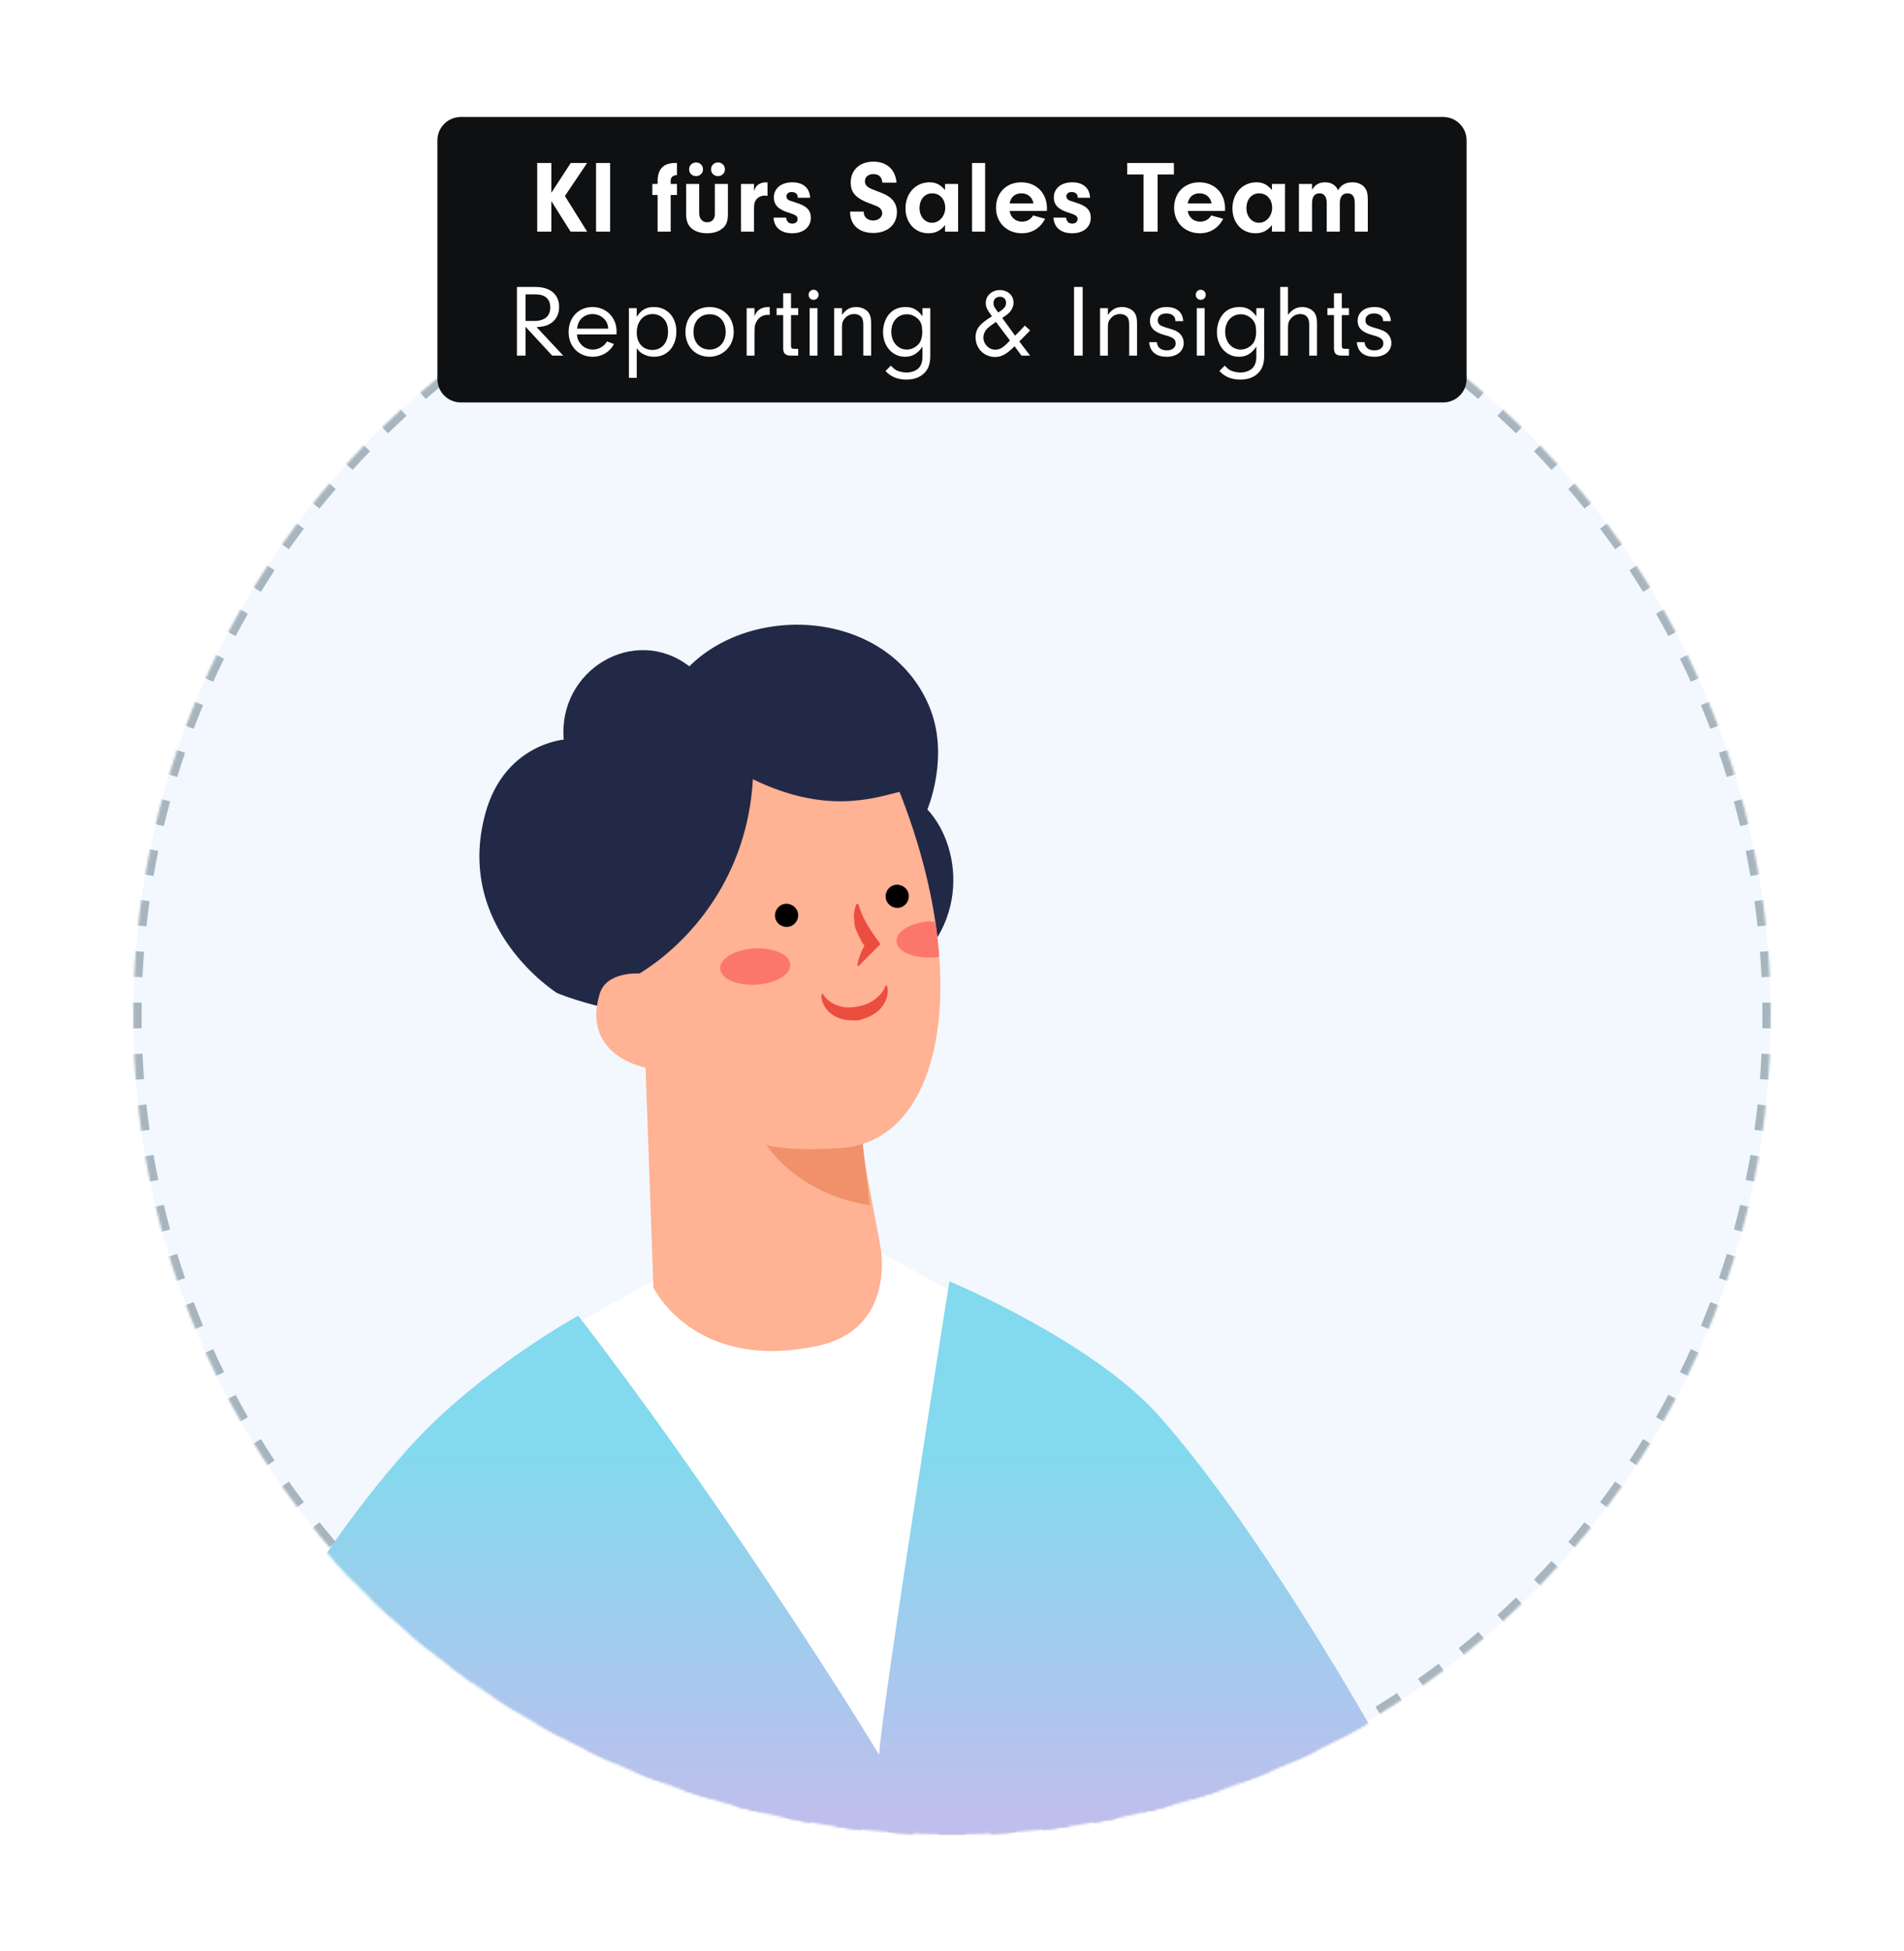
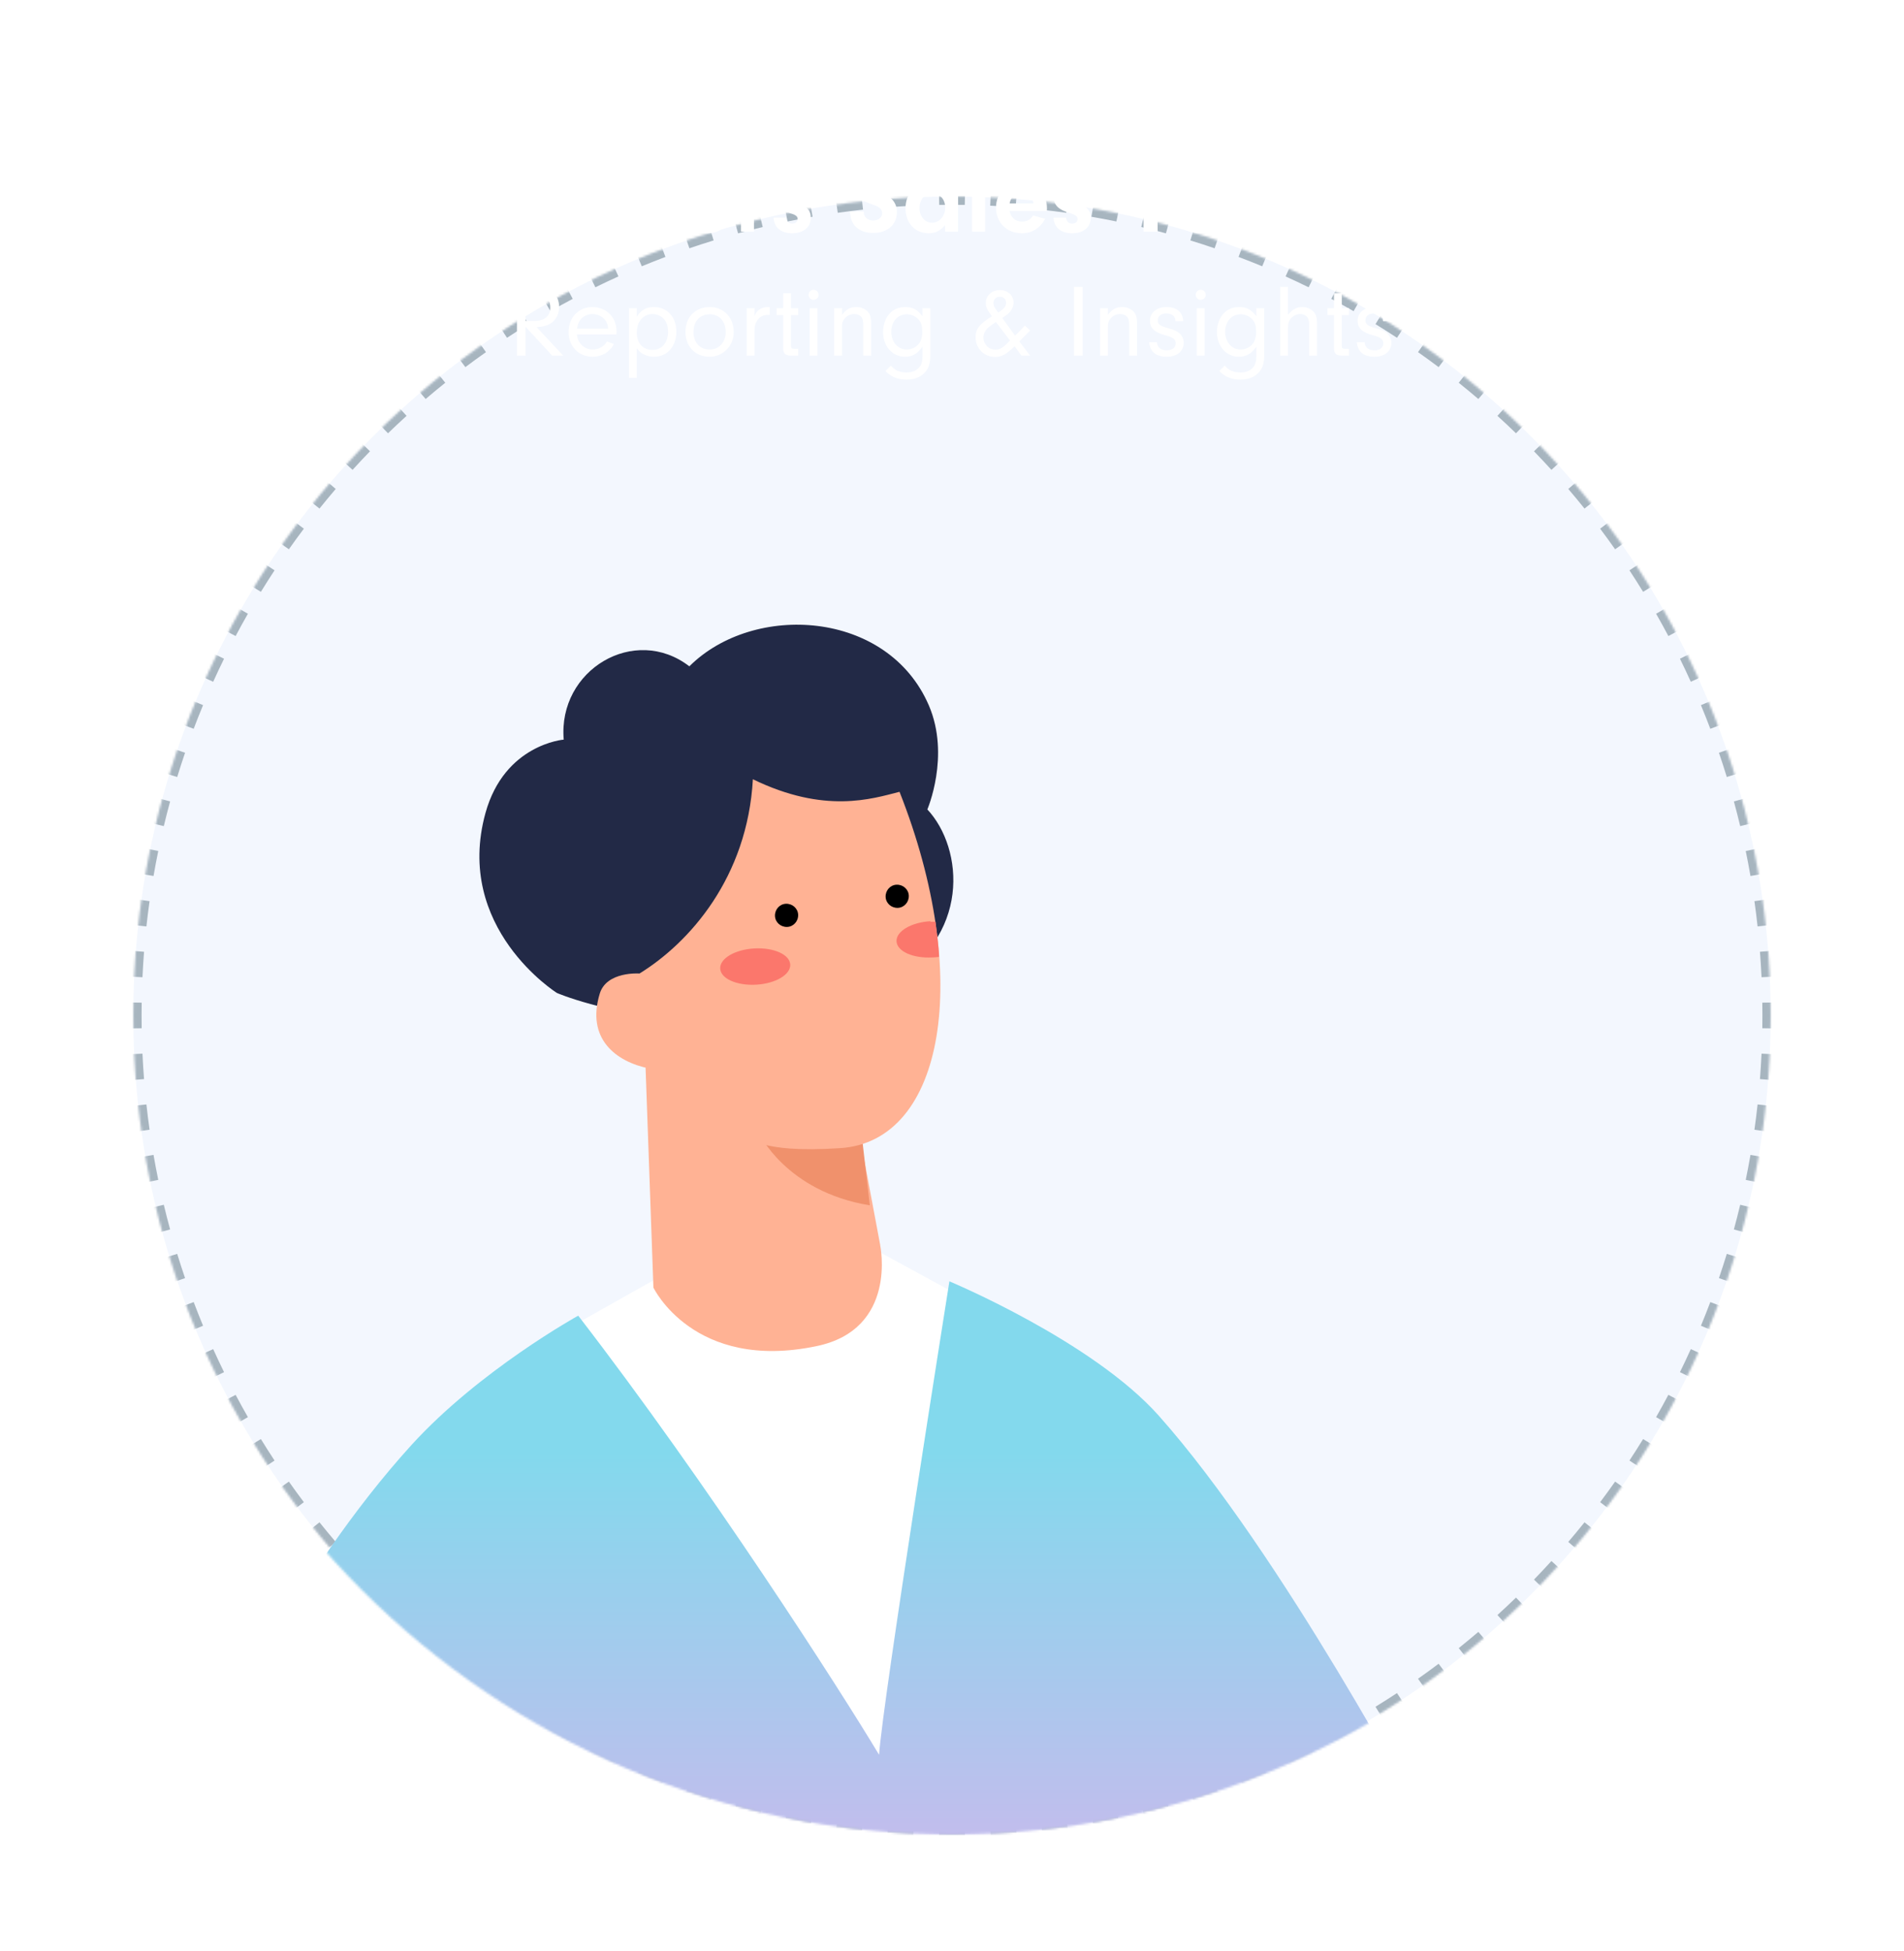
<svg xmlns="http://www.w3.org/2000/svg" width="814" height="834" viewBox="0 0 814 834" fill="none">
  <rect width="814" height="834" fill="white" />
  <mask id="path-1-inside-1_2931_173" fill="white">
    <path d="M757 434C757 627.315 600.315 784 407 784C213.685 784 57 627.315 57 434C57 240.685 213.685 84 407 84C600.315 84 757 240.685 757 434Z" />
  </mask>
  <path d="M757 434C757 627.315 600.315 784 407 784C213.685 784 57 627.315 57 434C57 240.685 213.685 84 407 84C600.315 84 757 240.685 757 434Z" fill="#F3F7FE" />
  <path d="M757 434H758.765C758.765 432.147 758.751 430.298 758.722 428.453L756.957 428.48L755.193 428.507C755.221 430.335 755.235 432.166 755.235 434H757ZM756.618 417.502L758.381 417.42C758.21 413.723 757.981 410.041 757.696 406.375L755.937 406.512L754.177 406.648C754.459 410.278 754.685 413.924 754.855 417.584L756.618 417.502ZM754.915 395.575L756.67 395.383C756.269 391.709 755.811 388.052 755.298 384.413L753.55 384.659L751.802 384.906C752.311 388.508 752.764 392.129 753.161 395.766L754.915 395.575ZM751.842 373.793L753.581 373.491C752.951 369.857 752.266 366.242 751.525 362.647L749.796 363.003L748.068 363.359C748.801 366.918 749.48 370.497 750.103 374.094L751.842 373.793ZM747.405 352.258L749.122 351.847C748.263 348.257 747.349 344.688 746.381 341.142L744.678 341.607L742.976 342.071C743.934 345.582 744.838 349.114 745.688 352.668L747.405 352.258ZM741.618 331.052L743.305 330.534C742.22 327.003 741.081 323.497 739.889 320.014L738.219 320.586L736.549 321.157C737.729 324.604 738.857 328.076 739.93 331.571L741.618 331.052ZM734.495 310.243L736.146 309.619C734.842 306.169 733.485 302.744 732.076 299.346L730.445 300.022L728.815 300.698C730.21 304.061 731.553 307.452 732.844 310.868L734.495 310.243ZM726.072 289.928L727.68 289.201C726.161 285.841 724.591 282.51 722.97 279.208L721.385 279.985L719.801 280.763C721.405 284.032 722.96 287.33 724.464 290.655L726.072 289.928ZM716.385 270.19L717.944 269.363C716.216 266.105 714.438 262.877 712.611 259.681L711.079 260.557L709.546 261.433C711.355 264.597 713.115 267.792 714.826 271.017L716.385 270.19ZM705.474 251.1L706.978 250.176C705.049 247.034 703.071 243.925 701.047 240.849L699.573 241.819L698.098 242.789C700.102 245.835 702.06 248.913 703.97 252.024L705.474 251.1ZM693.384 232.729L694.827 231.713C692.705 228.7 690.538 225.722 688.325 222.779L686.915 223.84L685.504 224.901C687.694 227.814 689.84 230.762 691.941 233.745L693.384 232.729ZM680.168 215.154L681.545 214.05C679.239 211.175 676.889 208.338 674.496 205.538L673.154 206.685L671.813 207.832C674.182 210.604 676.508 213.413 678.791 216.259L680.168 215.154ZM665.88 198.44L667.185 197.252C664.704 194.527 662.182 191.842 659.618 189.197L658.35 190.425L657.083 191.653C659.621 194.272 662.119 196.931 664.575 199.628L665.88 198.44ZM650.575 182.65L651.803 181.382C649.158 178.818 646.473 176.296 643.748 173.815L642.56 175.12L641.372 176.425C644.069 178.881 646.728 181.379 649.346 183.917L650.575 182.65ZM634.315 167.846L635.461 166.504C632.662 164.111 629.824 161.761 626.95 159.455L625.846 160.832L624.741 162.209C627.587 164.491 630.396 166.818 633.168 169.187L634.315 167.846ZM617.16 154.085L618.221 152.675C615.278 150.462 612.3 148.294 609.287 146.173L608.271 147.616L607.254 149.059C610.237 151.16 613.186 153.305 616.099 155.496L617.16 154.085ZM599.181 141.427L600.151 139.953C597.075 137.929 593.966 135.951 590.823 134.022L589.9 135.526L588.976 137.03C592.087 138.94 595.165 140.897 598.21 142.902L599.181 141.427ZM580.443 129.921L581.319 128.389C578.122 126.562 574.895 124.784 571.637 123.056L570.81 124.615L569.983 126.174C573.208 127.885 576.403 129.645 579.567 131.454L580.443 129.921ZM561.015 119.614L561.792 118.03C558.49 116.409 555.158 114.839 551.799 113.32L551.072 114.928L550.344 116.536C553.67 118.04 556.968 119.595 560.237 121.199L561.015 119.614ZM540.978 110.555L541.654 108.924C538.256 107.515 534.831 106.158 531.38 104.853L530.756 106.504L530.132 108.155C533.548 109.447 536.938 110.79 540.302 112.185L540.978 110.555ZM520.414 102.781L520.986 101.111C517.503 99.919 513.996 98.78 510.466 97.695L509.947 99.382L509.429 101.07C512.924 102.143 516.395 103.271 519.842 104.451L520.414 102.781ZM499.393 96.322L499.858 94.619C496.311 93.651 492.743 92.737 489.153 91.878L488.742 93.595L488.332 95.311C491.885 96.162 495.418 97.066 498.928 98.024L499.393 96.322ZM477.996 91.204L478.352 89.475C474.757 88.734 471.142 88.049 467.508 87.419L467.207 89.158L466.905 90.897C470.503 91.52 474.082 92.199 477.64 92.932L477.996 91.204ZM456.34 87.45L456.587 85.702C452.948 85.189 449.291 84.731 445.617 84.33L445.425 86.085L445.233 87.839C448.871 88.236 452.491 88.689 456.094 89.198L456.34 87.45ZM434.488 85.063L434.625 83.304C430.958 83.019 427.276 82.79 423.579 82.619L423.497 84.382L423.416 86.145C427.076 86.315 430.721 86.541 434.351 86.823L434.488 85.063ZM412.52 84.043L412.547 82.278C410.701 82.249 408.852 82.235 407 82.235V84V85.765C408.834 85.765 410.665 85.779 412.492 85.807L412.52 84.043ZM407 84V82.235C405.147 82.235 403.298 82.249 401.453 82.278L401.48 84.043L401.507 85.807C403.335 85.779 405.166 85.765 407 85.765V84ZM390.502 84.382L390.42 82.619C386.723 82.79 383.041 83.019 379.375 83.304L379.512 85.063L379.648 86.823C383.278 86.541 386.924 86.315 390.584 86.145L390.502 84.382ZM368.575 86.085L368.383 84.33C364.709 84.731 361.052 85.189 357.413 85.702L357.659 87.45L357.906 89.198C361.508 88.689 365.129 88.236 368.766 87.839L368.575 86.085ZM346.793 89.158L346.491 87.419C342.857 88.049 339.242 88.734 335.647 89.475L336.003 91.204L336.359 92.932C339.918 92.199 343.497 91.52 347.094 90.897L346.793 89.158ZM325.258 93.595L324.847 91.878C321.257 92.737 317.688 93.651 314.142 94.619L314.607 96.322L315.071 98.024C318.582 97.066 322.114 96.162 325.668 95.312L325.258 93.595ZM304.052 99.382L303.534 97.695C300.003 98.78 296.497 99.919 293.014 101.111L293.586 102.781L294.157 104.451C297.604 103.271 301.076 102.143 304.571 101.07L304.052 99.382ZM283.243 106.505L282.619 104.854C279.169 106.158 275.744 107.515 272.346 108.924L273.022 110.555L273.698 112.185C277.061 110.79 280.452 109.447 283.868 108.155L283.243 106.505ZM262.928 114.928L262.201 113.32C258.841 114.839 255.51 116.409 252.208 118.03L252.985 119.615L253.763 121.199C257.032 119.595 260.33 118.04 263.655 116.536L262.928 114.928ZM243.19 124.615L242.363 123.056C239.105 124.784 235.877 126.562 232.681 128.389L233.557 129.921L234.433 131.454C237.597 129.645 240.792 127.885 244.017 126.174L243.19 124.615ZM224.1 135.526L223.176 134.022C220.034 135.951 216.925 137.929 213.849 139.953L214.819 141.427L215.789 142.902C218.835 140.898 221.913 138.94 225.024 137.03L224.1 135.526ZM205.729 147.616L204.713 146.173C201.7 148.295 198.722 150.462 195.779 152.675L196.84 154.085L197.901 155.496C200.814 153.306 203.762 151.16 206.745 149.059L205.729 147.616ZM188.154 160.832L187.05 159.455C184.175 161.761 181.338 164.111 178.538 166.504L179.685 167.846L180.832 169.187C183.604 166.818 186.413 164.492 189.259 162.209L188.154 160.832ZM171.44 175.12L170.252 173.815C167.527 176.296 164.842 178.818 162.197 181.382L163.425 182.65L164.653 183.917C167.272 181.379 169.931 178.881 172.628 176.425L171.44 175.12ZM155.65 190.425L154.382 189.197C151.818 191.842 149.296 194.527 146.815 197.252L148.12 198.44L149.425 199.628C151.881 196.931 154.379 194.272 156.917 191.654L155.65 190.425ZM140.846 206.685L139.504 205.539C137.111 208.338 134.761 211.176 132.455 214.05L133.832 215.154L135.209 216.259C137.491 213.413 139.818 210.604 142.187 207.832L140.846 206.685ZM127.085 223.84L125.675 222.779C123.462 225.722 121.294 228.7 119.173 231.713L120.616 232.729L122.059 233.746C124.16 230.762 126.305 227.814 128.496 224.901L127.085 223.84ZM114.427 241.819L112.953 240.849C110.928 243.925 108.951 247.034 107.022 250.177L108.526 251.1L110.03 252.024C111.94 248.913 113.897 245.835 115.902 242.79L114.427 241.819ZM102.921 260.557L101.389 259.681C99.562 262.878 97.784 266.105 96.055 269.363L97.615 270.19L99.174 271.017C100.885 267.792 102.645 264.597 104.454 261.433L102.921 260.557ZM92.615 279.985L91.03 279.208C89.409 282.51 87.839 285.842 86.32 289.201L87.928 289.928L89.536 290.656C91.04 287.33 92.595 284.032 94.199 280.763L92.615 279.985ZM83.555 300.022L81.924 299.346C80.515 302.744 79.158 306.169 77.853 309.62L79.504 310.244L81.155 310.868C82.447 307.452 83.79 304.062 85.185 300.698L83.555 300.022ZM75.781 320.586L74.111 320.014C72.919 323.497 71.78 327.004 70.695 330.534L72.382 331.053L74.07 331.571C75.143 328.076 76.271 324.605 77.451 321.158L75.781 320.586ZM69.322 341.607L67.619 341.142C66.651 344.689 65.737 348.257 64.878 351.847L66.595 352.258L68.311 352.668C69.162 349.115 70.066 345.582 71.024 342.072L69.322 341.607ZM64.204 363.004L62.475 362.648C61.734 366.243 61.049 369.858 60.419 373.492L62.158 373.793L63.897 374.095C64.52 370.497 65.199 366.919 65.932 363.36L64.204 363.004ZM60.45 384.66L58.702 384.413C58.189 388.052 57.731 391.709 57.33 395.383L59.085 395.575L60.839 395.767C61.236 392.129 61.69 388.509 62.198 384.906L60.45 384.66ZM58.063 406.512L56.304 406.375C56.019 410.042 55.79 413.724 55.619 417.421L57.382 417.503L59.145 417.584C59.315 413.924 59.541 410.279 59.823 406.649L58.063 406.512ZM57.043 428.48L55.278 428.453C55.249 430.299 55.235 432.148 55.235 434H57H58.765C58.765 432.166 58.779 430.335 58.807 428.508L57.043 428.48ZM57 434H55.235C55.235 435.852 55.249 437.702 55.278 439.547L57.043 439.52L58.807 439.493C58.779 437.665 58.765 435.834 58.765 434H57ZM57.382 450.498L55.619 450.58C55.79 454.276 56.019 457.959 56.304 461.625L58.063 461.488L59.823 461.351C59.541 457.722 59.315 454.076 59.145 450.416L57.382 450.498ZM59.085 472.425L57.33 472.617C57.731 476.291 58.189 479.948 58.702 483.587L60.45 483.341L62.198 483.094C61.69 479.491 61.236 475.871 60.839 472.234L59.085 472.425ZM62.158 494.207L60.419 494.509C61.049 498.143 61.734 501.758 62.475 505.353L64.204 504.997L65.932 504.64C65.199 501.082 64.52 497.503 63.897 493.906L62.158 494.207ZM66.595 515.742L64.878 516.153C65.737 519.743 66.651 523.312 67.619 526.858L69.322 526.393L71.024 525.929C70.066 522.418 69.162 518.886 68.312 515.332L66.595 515.742ZM72.382 536.947L70.695 537.466C71.78 540.996 72.919 544.503 74.111 547.986L75.781 547.414L77.451 546.843C76.271 543.395 75.143 539.924 74.07 536.429L72.382 536.947ZM79.504 557.756L77.854 558.381C79.158 561.831 80.515 565.256 81.924 568.654L83.555 567.978L85.185 567.302C83.79 563.939 82.447 560.548 81.156 557.132L79.504 557.756ZM87.928 578.072L86.32 578.799C87.839 582.159 89.409 585.49 91.03 588.792L92.615 588.015L94.199 587.237C92.595 583.968 91.04 580.67 89.536 577.345L87.928 578.072ZM97.615 597.81L96.056 598.637C97.784 601.895 99.562 605.123 101.389 608.319L102.921 607.443L104.454 606.567C102.645 603.403 100.885 600.208 99.174 596.983L97.615 597.81ZM108.526 616.9L107.022 617.823C108.951 620.966 110.929 624.075 112.953 627.151L114.427 626.181L115.902 625.21C113.898 622.165 111.94 619.087 110.03 615.976L108.526 616.9ZM120.616 635.271L119.173 636.287C121.295 639.3 123.462 642.278 125.675 645.221L127.085 644.16L128.496 643.099C126.306 640.186 124.16 637.238 122.059 634.255L120.616 635.271ZM133.832 652.846L132.455 653.95C134.761 656.825 137.111 659.662 139.504 662.461L140.846 661.315L142.187 660.168C139.818 657.396 137.492 654.587 135.209 651.741L133.832 652.846ZM148.12 669.56L146.815 670.748C149.296 673.473 151.818 676.158 154.382 678.803L155.65 677.575L156.917 676.346C154.379 673.728 151.881 671.069 149.425 668.372L148.12 669.56ZM163.425 685.35L162.197 686.618C164.842 689.182 167.527 691.704 170.252 694.185L171.44 692.88L172.628 691.575C169.931 689.119 167.272 686.621 164.653 684.083L163.425 685.35ZM179.685 700.154L178.538 701.496C181.338 703.889 184.175 706.239 187.05 708.545L188.154 707.168L189.259 705.791C186.413 703.508 183.604 701.182 180.832 698.813L179.685 700.154ZM196.84 713.915L195.779 715.325C198.722 717.538 201.7 719.705 204.713 721.827L205.729 720.384L206.745 718.941C203.762 716.84 200.814 714.694 197.901 712.504L196.84 713.915ZM214.819 726.573L213.849 728.047C216.925 730.071 220.034 732.049 223.177 733.978L224.1 732.474L225.024 730.97C221.913 729.06 218.835 727.102 215.79 725.098L214.819 726.573ZM233.557 738.079L232.681 739.611C235.877 741.438 239.105 743.216 242.363 744.944L243.19 743.385L244.017 741.826C240.792 740.115 237.597 738.355 234.433 736.546L233.557 738.079ZM252.985 748.385L252.208 749.97C255.51 751.591 258.841 753.161 262.201 754.68L262.928 753.072L263.656 751.464C260.33 749.96 257.032 748.405 253.763 746.801L252.985 748.385ZM273.022 757.445L272.346 759.076C275.744 760.485 279.169 761.842 282.619 763.146L283.244 761.496L283.868 759.845C280.452 758.553 277.061 757.21 273.698 755.815L273.022 757.445ZM293.586 765.219L293.014 766.889C296.497 768.081 300.004 769.22 303.534 770.305L304.053 768.618L304.571 766.93C301.076 765.857 297.605 764.729 294.158 763.549L293.586 765.219ZM314.607 771.678L314.142 773.381C317.688 774.349 321.257 775.263 324.847 776.122L325.258 774.405L325.668 772.688C322.115 771.838 318.582 770.934 315.072 769.976L314.607 771.678ZM336.004 776.796L335.647 778.525C339.242 779.266 342.857 779.951 346.492 780.581L346.793 778.842L347.094 777.103C343.497 776.48 339.918 775.801 336.36 775.068L336.004 776.796ZM357.659 780.55L357.413 782.298C361.052 782.811 364.709 783.269 368.383 783.67L368.575 781.915L368.766 780.161C365.129 779.764 361.509 779.311 357.906 778.802L357.659 780.55ZM379.512 782.937L379.375 784.696C383.042 784.981 386.724 785.21 390.421 785.381L390.502 783.618L390.584 781.855C386.924 781.685 383.278 781.459 379.649 781.177L379.512 782.937ZM401.48 783.957L401.453 785.722C403.298 785.751 405.148 785.765 407 785.765V784V782.235C405.166 782.235 403.335 782.221 401.507 782.193L401.48 783.957ZM407 784V785.765C408.852 785.765 410.702 785.751 412.547 785.722L412.52 783.957L412.493 782.193C410.665 782.221 408.834 782.235 407 782.235V784ZM423.498 783.618L423.58 785.381C427.276 785.21 430.959 784.981 434.625 784.696L434.488 782.937L434.351 781.177C430.722 781.459 427.076 781.685 423.416 781.855L423.498 783.618ZM445.425 781.915L445.617 783.67C449.291 783.269 452.948 782.811 456.587 782.298L456.341 780.55L456.094 778.802C452.491 779.311 448.871 779.764 445.234 780.161L445.425 781.915ZM467.207 778.842L467.509 780.581C471.143 779.951 474.758 779.266 478.353 778.525L477.997 776.796L477.64 775.068C474.082 775.801 470.503 776.48 466.906 777.103L467.207 778.842ZM488.742 774.405L489.153 776.122C492.743 775.263 496.312 774.349 499.858 773.381L499.393 771.678L498.929 769.976C495.418 770.934 491.886 771.838 488.332 772.688L488.742 774.405ZM509.947 768.618L510.466 770.305C513.996 769.22 517.503 768.081 520.986 766.889L520.414 765.219L519.843 763.549C516.395 764.729 512.924 765.857 509.429 766.93L509.947 768.618ZM530.756 761.495L531.381 763.146C534.831 761.842 538.256 760.485 541.654 759.076L540.978 757.445L540.302 755.815C536.939 757.21 533.548 758.553 530.132 759.845L530.756 761.495ZM551.072 753.072L551.799 754.68C555.159 753.161 558.49 751.591 561.792 749.97L561.015 748.385L560.237 746.801C556.968 748.405 553.67 749.96 550.344 751.464L551.072 753.072ZM570.81 743.385L571.637 744.944C574.895 743.216 578.123 741.438 581.319 739.611L580.443 738.079L579.567 736.546C576.403 738.355 573.208 740.115 569.983 741.826L570.81 743.385ZM589.9 732.474L590.823 733.978C593.966 732.049 597.075 730.071 600.151 728.047L599.181 726.573L598.21 725.098C595.165 727.102 592.087 729.06 588.976 730.97L589.9 732.474ZM608.271 720.384L609.287 721.827C612.3 719.705 615.278 717.538 618.221 715.325L617.16 713.915L616.099 712.504C613.186 714.694 610.238 716.84 607.255 718.941L608.271 720.384ZM625.846 707.168L626.95 708.545C629.824 706.239 632.662 703.889 635.461 701.496L634.315 700.154L633.168 698.813C630.396 701.182 627.587 703.508 624.741 705.791L625.846 707.168ZM642.56 692.88L643.748 694.185C646.473 691.704 649.158 689.182 651.803 686.618L650.575 685.35L649.346 684.083C646.728 686.621 644.069 689.119 641.372 691.575L642.56 692.88ZM658.35 677.575L659.618 678.803C662.182 676.158 664.704 673.473 667.185 670.748L665.88 669.56L664.575 668.372C662.119 671.069 659.621 673.728 657.083 676.347L658.35 677.575ZM673.154 661.315L674.496 662.461C676.889 659.662 679.239 656.825 681.545 653.95L680.168 652.846L678.791 651.741C676.508 654.587 674.182 657.396 671.813 660.168L673.154 661.315ZM686.915 644.16L688.325 645.221C690.538 642.278 692.705 639.3 694.827 636.287L693.384 635.271L691.941 634.255C689.84 637.238 687.694 640.186 685.504 643.099L686.915 644.16ZM699.573 626.181L701.047 627.151C703.071 624.075 705.049 620.966 706.978 617.823L705.474 616.9L703.97 615.976C702.06 619.087 700.102 622.165 698.098 625.21L699.573 626.181ZM711.079 607.443L712.611 608.319C714.438 605.123 716.216 601.895 717.944 598.637L716.385 597.81L714.826 596.983C713.115 600.208 711.355 603.403 709.546 606.567L711.079 607.443ZM721.385 588.015L722.97 588.792C724.591 585.49 726.161 582.159 727.68 578.799L726.072 578.072L724.464 577.344C722.96 580.67 721.405 583.968 719.801 587.237L721.385 588.015ZM730.445 567.978L732.076 568.654C733.485 565.256 734.842 561.831 736.146 558.381L734.496 557.756L732.845 557.132C731.553 560.548 730.21 563.938 728.815 567.302L730.445 567.978ZM738.219 547.414L739.889 547.986C741.081 544.503 742.22 540.996 743.305 537.466L741.618 536.947L739.93 536.429C738.857 539.924 737.729 543.395 736.549 546.842L738.219 547.414ZM744.678 526.393L746.381 526.858C747.349 523.312 748.263 519.743 749.122 516.153L747.405 515.742L745.688 515.332C744.838 518.885 743.934 522.418 742.976 525.928L744.678 526.393ZM749.796 504.996L751.525 505.352C752.266 501.758 752.951 498.142 753.581 494.508L751.842 494.207L750.103 493.905C749.48 497.503 748.801 501.082 748.068 504.64L749.796 504.996ZM753.55 483.34L755.298 483.587C755.811 479.948 756.269 476.291 756.67 472.617L754.915 472.425L753.161 472.234C752.764 475.871 752.311 479.491 751.802 483.094L753.55 483.34ZM755.937 461.488L757.696 461.625C757.981 457.958 758.21 454.276 758.381 450.579L756.618 450.498L754.855 450.416C754.685 454.076 754.459 457.721 754.177 461.351L755.937 461.488ZM756.957 439.52L758.722 439.547C758.751 437.701 758.765 435.852 758.765 434H757H755.235C755.235 435.834 755.221 437.665 755.193 439.492L756.957 439.52ZM757 434H760.53C760.53 432.138 760.516 430.28 760.487 428.425L756.957 428.48L753.428 428.534C753.456 430.353 753.47 432.175 753.47 434H757ZM756.618 417.502L760.144 417.339C759.972 413.623 759.742 409.923 759.456 406.238L755.937 406.512L752.417 406.785C752.698 410.397 752.923 414.024 753.092 417.666L756.618 417.502ZM754.915 395.575L758.424 395.191C758.021 391.499 757.561 387.824 757.045 384.166L753.55 384.659L750.055 385.152C750.56 388.737 751.011 392.339 751.406 395.958L754.915 395.575ZM751.842 373.793L755.32 373.19C754.687 369.538 753.998 365.904 753.254 362.291L749.796 363.003L746.339 363.716C747.068 367.256 747.744 370.817 748.364 374.396L751.842 373.793ZM747.405 352.258L750.838 351.436C749.975 347.828 749.057 344.241 748.084 340.677L744.678 341.607L741.273 342.536C742.226 346.029 743.126 349.543 743.972 353.079L747.405 352.258ZM741.618 331.052L744.992 330.016C743.902 326.467 742.757 322.943 741.559 319.443L738.219 320.586L734.88 321.729C736.053 325.158 737.175 328.612 738.243 332.089L741.618 331.052ZM734.495 310.243L737.797 308.995C736.486 305.527 735.122 302.085 733.706 298.67L730.445 300.022L727.185 301.374C728.572 304.72 729.909 308.093 731.194 311.492L734.495 310.243ZM726.072 289.928L729.288 288.474C727.762 285.097 726.183 281.749 724.554 278.43L721.385 279.985L718.216 281.54C719.813 284.793 721.359 288.074 722.856 291.383L726.072 289.928ZM716.385 270.19L719.504 268.536C717.766 265.261 715.979 262.018 714.143 258.805L711.079 260.557L708.014 262.309C709.813 265.457 711.564 268.636 713.267 271.844L716.385 270.19ZM705.474 251.1L708.482 249.253C706.543 246.095 704.556 242.97 702.521 239.878L699.573 241.819L696.624 243.76C698.618 246.789 700.566 249.852 702.466 252.947L705.474 251.1ZM693.384 232.729L696.27 230.697C694.138 227.669 691.96 224.676 689.736 221.718L686.915 223.84L684.093 225.962C686.273 228.86 688.408 231.794 690.497 234.761L693.384 232.729ZM680.168 215.154L682.922 212.946C680.604 210.057 678.243 207.205 675.837 204.392L673.154 206.685L670.471 208.979C672.828 211.737 675.143 214.532 677.414 217.363L680.168 215.154ZM665.88 198.44L668.49 196.064C665.997 193.326 663.462 190.627 660.885 187.968L658.35 190.425L655.816 192.882C658.341 195.488 660.826 198.133 663.27 200.817L665.88 198.44ZM650.575 182.65L653.032 180.115C650.373 177.538 647.674 175.003 644.936 172.51L642.56 175.12L640.183 177.73C642.867 180.174 645.512 182.659 648.118 185.184L650.575 182.65ZM634.315 167.846L636.608 165.162C633.795 162.757 630.943 160.396 628.054 158.078L625.846 160.832L623.637 163.586C626.468 165.857 629.263 168.172 632.021 170.529L634.315 167.846ZM617.16 154.085L619.281 151.264C616.324 149.04 613.331 146.862 610.303 144.73L608.271 147.616L606.238 150.503C609.206 152.592 612.14 154.727 615.038 156.907L617.16 154.085ZM599.181 141.427L601.121 138.479C598.03 136.444 594.905 134.457 591.747 132.518L589.9 135.526L588.053 138.534C591.148 140.434 594.21 142.382 597.24 144.376L599.181 141.427ZM580.443 129.921L582.194 126.857C578.982 125.021 575.738 123.234 572.464 121.496L570.81 124.615L569.155 127.733C572.364 129.435 575.543 131.187 578.691 132.986L580.443 129.921ZM561.015 119.614L562.57 116.446C559.251 114.817 555.903 113.238 552.526 111.712L551.072 114.928L549.617 118.144C552.926 119.641 556.207 121.187 559.459 122.783L561.015 119.614ZM540.978 110.555L542.33 107.294C538.915 105.878 535.473 104.514 532.005 103.203L530.756 106.504L529.508 109.806C532.907 111.091 536.28 112.428 539.626 113.815L540.978 110.555ZM520.414 102.781L521.557 99.441C518.057 98.243 514.533 97.098 510.984 96.008L509.947 99.382L508.911 102.757C512.388 103.825 515.841 104.947 519.271 106.12L520.414 102.781ZM499.393 96.322L500.322 92.916C496.758 91.943 493.172 91.025 489.563 90.162L488.742 93.595L487.921 97.028C491.457 97.874 494.971 98.774 498.464 99.727L499.393 96.322ZM477.996 91.204L478.709 87.746C475.095 87.002 471.462 86.313 467.81 85.68L467.207 89.158L466.604 92.636C470.183 93.256 473.744 93.932 477.284 94.661L477.996 91.204ZM456.34 87.45L456.833 83.955C453.176 83.439 449.501 82.979 445.808 82.576L445.425 86.085L445.042 89.594C448.661 89.989 452.263 90.44 455.847 90.945L456.34 87.45ZM434.488 85.063L434.761 81.544C431.077 81.258 427.376 81.028 423.661 80.856L423.497 84.382L423.334 87.908C426.976 88.077 430.603 88.302 434.215 88.583L434.488 85.063ZM412.52 84.043L412.574 80.513C410.72 80.484 408.861 80.47 407 80.47V84V87.53C408.825 87.53 410.647 87.544 412.465 87.572L412.52 84.043ZM407 84V80.47C405.138 80.47 403.28 80.484 401.425 80.513L401.48 84.043L401.534 87.572C403.353 87.544 405.175 87.53 407 87.53V84ZM390.502 84.382L390.339 80.856C386.623 81.028 382.923 81.258 379.238 81.544L379.512 85.063L379.785 88.583C383.397 88.302 387.024 88.077 390.666 87.908L390.502 84.382ZM368.575 86.085L368.191 82.576C364.499 82.979 360.824 83.439 357.166 83.955L357.659 87.45L358.152 90.945C361.737 90.44 365.339 89.989 368.958 89.594L368.575 86.085ZM346.793 89.158L346.19 85.68C342.538 86.313 338.904 87.002 335.291 87.746L336.003 91.204L336.716 94.661C340.256 93.932 343.817 93.256 347.396 92.636L346.793 89.158ZM325.258 93.595L324.436 90.162C320.828 91.025 317.241 91.943 313.677 92.916L314.607 96.322L315.536 99.727C319.029 98.774 322.543 97.874 326.079 97.028L325.258 93.595ZM304.052 99.382L303.016 96.008C299.467 97.098 295.943 98.243 292.443 99.441L293.586 102.781L294.729 106.12C298.158 104.947 301.612 103.825 305.089 102.757L304.052 99.382ZM283.243 106.505L281.995 103.203C278.527 104.514 275.085 105.878 271.67 107.294L273.022 110.555L274.374 113.815C277.72 112.428 281.093 111.091 284.492 109.806L283.243 106.505ZM262.928 114.928L261.474 111.712C258.097 113.238 254.749 114.817 251.43 116.446L252.985 119.615L254.54 122.784C257.793 121.187 261.074 119.641 264.383 118.144L262.928 114.928ZM243.19 124.615L241.536 121.496C238.261 123.234 235.018 125.021 231.805 126.857L233.557 129.921L235.309 132.986C238.457 131.187 241.636 129.435 244.844 127.733L243.19 124.615ZM224.1 135.526L222.253 132.518C219.095 134.457 215.97 136.444 212.878 138.479L214.819 141.427L216.76 144.376C219.789 142.382 222.852 140.434 225.947 138.534L224.1 135.526ZM205.729 147.616L203.697 144.73C200.669 146.862 197.676 149.04 194.718 151.264L196.84 154.085L198.962 156.907C201.86 154.727 204.794 152.592 207.761 150.503L205.729 147.616ZM188.154 160.832L185.946 158.078C183.057 160.396 180.205 162.757 177.392 165.163L179.685 167.846L181.979 170.529C184.737 168.172 187.532 165.857 190.363 163.586L188.154 160.832ZM171.44 175.12L169.064 172.51C166.326 175.003 163.627 177.538 160.968 180.115L163.425 182.65L165.882 185.184C168.488 182.659 171.133 180.174 173.817 177.73L171.44 175.12ZM155.65 190.425L153.115 187.968C150.538 190.627 148.003 193.326 145.51 196.064L148.12 198.44L150.73 200.817C153.174 198.133 155.659 195.488 158.184 192.882L155.65 190.425ZM140.846 206.685L138.162 204.392C135.757 207.205 133.396 210.057 131.078 212.946L133.832 215.154L136.586 217.363C138.857 214.532 141.172 211.737 143.529 208.979L140.846 206.685ZM127.085 223.84L124.264 221.719C122.04 224.676 119.862 227.669 117.73 230.697L120.616 232.729L123.503 234.762C125.592 231.794 127.727 228.86 129.907 225.962L127.085 223.84ZM114.427 241.819L111.479 239.879C109.444 242.97 107.457 246.095 105.517 249.253L108.526 251.1L111.534 252.947C113.434 249.852 115.382 246.79 117.376 243.76L114.427 241.819ZM102.921 260.557L99.856 258.806C98.021 262.018 96.234 265.262 94.496 268.536L97.615 270.19L100.733 271.845C102.435 268.636 104.187 265.457 105.986 262.309L102.921 260.557ZM92.615 279.985L89.445 278.43C87.817 281.749 86.238 285.097 84.712 288.474L87.928 289.928L91.144 291.383C92.641 288.074 94.187 284.793 95.783 281.541L92.615 279.985ZM83.555 300.022L80.294 298.67C78.878 302.085 77.514 305.527 76.203 308.995L79.504 310.244L82.806 311.492C84.091 308.093 85.428 304.72 86.815 301.374L83.555 300.022ZM75.781 320.586L72.441 319.443C71.243 322.943 70.098 326.468 69.008 330.016L72.382 331.053L75.757 332.089C76.825 328.612 77.947 325.159 79.12 321.729L75.781 320.586ZM69.322 341.607L65.916 340.677C64.943 344.242 64.025 347.828 63.162 351.437L66.595 352.258L70.028 353.079C70.874 349.543 71.774 346.029 72.727 342.536L69.322 341.607ZM64.204 363.004L60.746 362.291C60.002 365.905 59.313 369.538 58.68 373.19L62.158 373.793L65.636 374.396C66.256 370.817 66.932 367.256 67.661 363.716L64.204 363.004ZM60.45 384.66L56.955 384.167C56.439 387.824 55.979 391.499 55.575 395.192L59.085 395.575L62.594 395.958C62.989 392.339 63.44 388.737 63.945 385.153L60.45 384.66ZM58.063 406.512L54.544 406.239C54.258 409.923 54.028 413.624 53.856 417.339L57.382 417.503L60.908 417.666C61.077 414.024 61.302 410.397 61.583 406.785L58.063 406.512ZM57.043 428.48L53.513 428.426C53.484 430.28 53.47 432.139 53.47 434H57H60.53C60.53 432.175 60.544 430.353 60.572 428.535L57.043 428.48ZM57 434H53.47C53.47 435.862 53.484 437.72 53.513 439.575L57.043 439.52L60.572 439.465C60.544 437.647 60.53 435.825 60.53 434H57ZM57.382 450.498L53.856 450.661C54.028 454.377 54.258 458.077 54.544 461.762L58.063 461.488L61.583 461.215C61.302 457.603 61.077 453.976 60.908 450.334L57.382 450.498ZM59.085 472.425L55.576 472.808C55.979 476.501 56.439 480.176 56.955 483.834L60.45 483.341L63.945 482.848C63.44 479.263 62.989 475.661 62.594 472.042L59.085 472.425ZM62.158 494.207L58.68 494.81C59.313 498.462 60.002 502.096 60.746 505.709L64.204 504.997L67.661 504.284C66.932 500.744 66.256 497.183 65.636 493.604L62.158 494.207ZM66.595 515.742L63.162 516.564C64.025 520.172 64.943 523.758 65.916 527.323L69.322 526.393L72.727 525.464C71.774 521.971 70.874 518.457 70.028 514.921L66.595 515.742ZM72.382 536.947L69.008 537.984C70.098 541.533 71.243 545.057 72.441 548.557L75.781 547.414L79.121 546.271C77.947 542.842 76.825 539.388 75.757 535.911L72.382 536.947ZM79.504 557.756L76.203 559.005C77.514 562.473 78.878 565.915 80.294 569.33L83.555 567.978L86.815 566.626C85.428 563.28 84.091 559.907 82.806 556.508L79.504 557.756ZM87.928 578.072L84.712 579.526C86.238 582.903 87.817 586.251 89.446 589.57L92.615 588.015L95.784 586.46C94.187 583.207 92.641 579.926 91.144 576.617L87.928 578.072ZM97.615 597.81L94.496 599.464C96.234 602.739 98.021 605.982 99.857 609.195L102.921 607.443L105.986 605.691C104.187 602.543 102.435 599.364 100.733 596.156L97.615 597.81ZM108.526 616.9L105.518 618.747C107.457 621.905 109.444 625.03 111.479 628.121L114.427 626.181L117.376 624.24C115.382 621.21 113.434 618.148 111.534 615.053L108.526 616.9ZM120.616 635.271L117.73 637.303C119.862 640.331 122.04 643.324 124.264 646.281L127.085 644.16L129.907 642.038C127.727 639.14 125.592 636.206 123.503 633.238L120.616 635.271ZM133.832 652.846L131.078 655.054C133.396 657.943 135.757 660.795 138.163 663.608L140.846 661.315L143.529 659.021C141.172 656.263 138.857 653.468 136.586 650.637L133.832 652.846ZM148.12 669.56L145.51 671.936C148.003 674.674 150.538 677.373 153.115 680.032L155.65 677.575L158.184 675.118C155.659 672.512 153.174 669.867 150.73 667.183L148.12 669.56ZM163.425 685.35L160.968 687.885C163.627 690.462 166.326 692.997 169.064 695.49L171.44 692.88L173.817 690.27C171.133 687.826 168.488 685.341 165.882 682.816L163.425 685.35ZM179.685 700.154L177.392 702.837C180.205 705.243 183.057 707.604 185.946 709.922L188.154 707.168L190.363 704.414C187.532 702.143 184.737 699.828 181.979 697.471L179.685 700.154ZM196.84 713.915L194.718 716.736C197.676 718.96 200.669 721.138 203.697 723.27L205.729 720.384L207.762 717.497C204.794 715.408 201.86 713.273 198.962 711.093L196.84 713.915ZM214.819 726.573L212.879 729.521C215.97 731.556 219.095 733.543 222.253 735.482L224.1 732.474L225.947 729.466C222.852 727.566 219.79 725.618 216.76 723.624L214.819 726.573ZM233.557 738.079L231.805 741.143C235.018 742.979 238.261 744.766 241.536 746.504L243.19 743.385L244.844 740.267C241.636 738.565 238.457 736.813 235.309 735.014L233.557 738.079ZM252.985 748.385L251.43 751.554C254.749 753.183 258.097 754.762 261.474 756.288L262.928 753.072L264.383 749.856C261.074 748.359 257.793 746.813 254.54 745.217L252.985 748.385ZM273.022 757.445L271.67 760.706C275.085 762.122 278.527 763.486 281.995 764.797L283.244 761.496L284.492 758.194C281.093 756.909 277.72 755.572 274.374 754.185L273.022 757.445ZM293.586 765.219L292.443 768.559C295.943 769.757 299.467 770.902 303.016 771.992L304.053 768.618L305.089 765.243C301.612 764.175 298.159 763.053 294.729 761.88L293.586 765.219ZM314.607 771.678L313.677 775.084C317.242 776.057 320.828 776.975 324.436 777.838L325.258 774.405L326.079 770.972C322.543 770.126 319.029 769.226 315.536 768.273L314.607 771.678ZM336.004 776.796L335.291 780.254C338.904 780.998 342.538 781.687 346.19 782.32L346.793 778.842L347.396 775.364C343.817 774.744 340.256 774.068 336.716 773.339L336.004 776.796ZM357.659 780.55L357.166 784.045C360.824 784.561 364.499 785.021 368.192 785.424L368.575 781.915L368.958 778.406C365.339 778.011 361.737 777.56 358.153 777.055L357.659 780.55ZM379.512 782.937L379.239 786.456C382.923 786.742 386.624 786.972 390.339 787.144L390.502 783.618L390.666 780.092C387.024 779.923 383.397 779.698 379.785 779.417L379.512 782.937ZM401.48 783.957L401.426 787.487C403.28 787.516 405.138 787.53 407 787.53V784V780.47C405.175 780.47 403.353 780.456 401.535 780.428L401.48 783.957ZM407 784V787.53C408.862 787.53 410.72 787.516 412.575 787.487L412.52 783.957L412.465 780.428C410.647 780.456 408.825 780.47 407 780.47V784ZM423.498 783.618L423.661 787.144C427.377 786.972 431.077 786.742 434.762 786.456L434.488 782.937L434.215 779.417C430.603 779.698 426.976 779.923 423.334 780.092L423.498 783.618ZM445.425 781.915L445.808 785.424C449.501 785.021 453.176 784.561 456.834 784.045L456.341 780.55L455.848 777.055C452.263 777.56 448.661 778.011 445.042 778.406L445.425 781.915ZM467.207 778.842L467.81 782.32C471.462 781.687 475.096 780.998 478.709 780.254L477.997 776.796L477.284 773.339C473.744 774.068 470.183 774.744 466.604 775.364L467.207 778.842ZM488.742 774.405L489.564 777.838C493.172 776.975 496.758 776.057 500.323 775.084L499.393 771.678L498.464 768.273C494.971 769.226 491.457 770.126 487.921 770.972L488.742 774.405ZM509.947 768.618L510.984 771.992C514.533 770.902 518.057 769.757 521.557 768.559L520.414 765.219L519.271 761.88C515.842 763.053 512.388 764.175 508.911 765.243L509.947 768.618ZM530.756 761.495L532.005 764.797C535.473 763.486 538.915 762.122 542.33 760.706L540.978 757.445L539.626 754.185C536.28 755.572 532.907 756.909 529.508 758.194L530.756 761.495ZM551.072 753.072L552.526 756.288C555.903 754.762 559.251 753.183 562.57 751.554L561.015 748.385L559.46 745.216C556.207 746.813 552.926 748.359 549.617 749.856L551.072 753.072ZM570.81 743.385L572.464 746.504C575.739 744.766 578.982 742.979 582.195 741.143L580.443 738.079L578.691 735.014C575.543 736.813 572.364 738.565 569.156 740.267L570.81 743.385ZM589.9 732.474L591.747 735.482C594.905 733.543 598.03 731.556 601.121 729.521L599.181 726.573L597.24 723.624C594.21 725.618 591.148 727.566 588.053 729.466L589.9 732.474ZM608.271 720.384L610.303 723.27C613.331 721.138 616.324 718.96 619.281 716.736L617.16 713.915L615.038 711.093C612.14 713.273 609.206 715.408 606.238 717.497L608.271 720.384ZM625.846 707.168L628.054 709.922C630.943 707.604 633.795 705.243 636.608 702.837L634.315 700.154L632.021 697.471C629.263 699.828 626.468 702.143 623.637 704.414L625.846 707.168ZM642.56 692.88L644.936 695.49C647.674 692.997 650.373 690.462 653.032 687.885L650.575 685.35L648.118 682.816C645.512 685.341 642.867 687.826 640.183 690.27L642.56 692.88ZM658.35 677.575L660.885 680.032C663.462 677.373 665.997 674.674 668.49 671.936L665.88 669.56L663.27 667.183C660.826 669.867 658.341 672.512 655.816 675.118L658.35 677.575ZM673.154 661.315L675.837 663.608C678.243 660.795 680.604 657.943 682.922 655.054L680.168 652.846L677.414 650.637C675.143 653.468 672.828 656.263 670.471 659.021L673.154 661.315ZM686.915 644.16L689.736 646.281C691.96 643.324 694.138 640.331 696.27 637.303L693.384 635.271L690.497 633.238C688.408 636.206 686.273 639.14 684.093 642.038L686.915 644.16ZM699.573 626.181L702.521 628.121C704.556 625.03 706.543 621.905 708.482 618.747L705.474 616.9L702.466 615.053C700.566 618.148 698.618 621.21 696.624 624.24L699.573 626.181ZM711.079 607.443L714.143 609.195C715.979 605.982 717.766 602.739 719.504 599.464L716.385 597.81L713.267 596.155C711.565 599.364 709.813 602.543 708.014 605.691L711.079 607.443ZM721.385 588.015L724.554 589.57C726.183 586.251 727.762 582.903 729.288 579.526L726.072 578.072L722.856 576.617C721.359 579.926 719.813 583.207 718.217 586.46L721.385 588.015ZM730.445 567.978L733.706 569.33C735.122 565.915 736.486 562.473 737.797 559.005L734.496 557.756L731.194 556.508C729.909 559.907 728.572 563.28 727.185 566.626L730.445 567.978ZM738.219 547.414L741.559 548.557C742.757 545.057 743.902 541.533 744.992 537.984L741.618 536.947L738.243 535.911C737.175 539.388 736.053 542.841 734.88 546.271L738.219 547.414ZM744.678 526.393L748.084 527.323C749.057 523.758 749.975 520.172 750.838 516.564L747.405 515.742L743.972 514.921C743.126 518.457 742.226 521.971 741.273 525.464L744.678 526.393ZM749.796 504.996L753.254 505.709C753.998 502.095 754.687 498.462 755.32 494.81L751.842 494.207L748.364 493.604C747.744 497.183 747.068 500.744 746.339 504.284L749.796 504.996ZM753.55 483.34L757.045 483.834C757.561 480.176 758.021 476.501 758.424 472.808L754.915 472.425L751.406 472.042C751.011 475.661 750.56 479.263 750.055 482.847L753.55 483.34ZM755.937 461.488L759.456 461.761C759.742 458.077 759.972 454.376 760.144 450.661L756.618 450.498L753.092 450.334C752.923 453.976 752.698 457.603 752.417 461.215L755.937 461.488ZM756.957 439.52L760.487 439.574C760.516 437.72 760.53 435.861 760.53 434H757H753.47C753.47 435.825 753.456 437.647 753.428 439.465L756.957 439.52Z" fill="#A7B5BF" mask="url(#path-1-inside-1_2931_173)" />
  <mask id="mask0_2931_173" style="mask-type:alpha" maskUnits="userSpaceOnUse" x="50" y="70" width="714" height="714">
    <mask id="path-3-inside-2_2931_173" fill="white">
-       <path d="M764 427C764 624.181 604.181 784 407 784C209.819 784 50 624.181 50 427C50 229.819 209.819 70 407 70C604.181 70 764 229.819 764 427Z" />
-     </mask>
+       </mask>
    <path d="M764 427C764 624.181 604.181 784 407 784C209.819 784 50 624.181 50 427C50 229.819 209.819 70 407 70C604.181 70 764 229.819 764 427Z" fill="#F3F7FE" />
    <path d="M764 427H765.765C765.765 425.111 765.75 423.225 765.721 421.342L763.957 421.369L762.192 421.397C762.221 423.261 762.235 425.129 762.235 427H764ZM763.611 410.172L765.374 410.09C765.199 406.32 764.966 402.565 764.675 398.825L762.915 398.962L761.156 399.099C761.443 402.801 761.674 406.52 761.847 410.254L763.611 410.172ZM761.874 387.806L763.628 387.615C763.219 383.867 762.752 380.138 762.229 376.426L760.481 376.672L758.733 376.919C759.252 380.594 759.714 384.287 760.119 387.998L761.874 387.806ZM758.739 365.589L760.478 365.287C759.836 361.581 759.136 357.894 758.381 354.227L756.652 354.583L754.924 354.94C755.671 358.57 756.364 362.22 757 365.89L758.739 365.589ZM754.213 343.623L755.93 343.212C755.054 339.551 754.122 335.911 753.135 332.294L751.432 332.759L749.729 333.224C750.707 336.805 751.629 340.408 752.497 344.033L754.213 343.623ZM748.31 321.994L749.997 321.475C748.891 317.874 747.729 314.298 746.514 310.746L744.844 311.318L743.174 311.889C744.377 315.405 745.527 318.947 746.623 322.512L748.31 321.994ZM741.045 300.768L742.696 300.144C741.366 296.625 739.982 293.132 738.545 289.666L736.914 290.342L735.284 291.018C736.707 294.449 738.077 297.908 739.394 301.392L741.045 300.768ZM732.453 280.047L734.062 279.32C732.512 275.893 730.911 272.495 729.258 269.127L727.673 269.905L726.089 270.682C727.725 274.017 729.311 277.381 730.845 280.774L732.453 280.047ZM722.573 259.914L724.132 259.087C722.369 255.764 720.556 252.472 718.693 249.212L717.16 250.088L715.628 250.964C717.473 254.192 719.268 257.451 721.014 260.741L722.573 259.914ZM711.444 240.442L712.948 239.518C710.98 236.314 708.963 233.142 706.898 230.005L705.424 230.976L703.95 231.946C705.994 235.052 707.991 238.192 709.94 241.366L711.444 240.442ZM699.111 221.704L700.555 220.688C698.391 217.615 696.18 214.577 693.924 211.576L692.513 212.637L691.102 213.698C693.337 216.669 695.526 219.677 697.668 222.72L699.111 221.704ZM685.631 203.777L687.008 202.673C684.656 199.741 682.26 196.847 679.819 193.992L678.477 195.139L677.136 196.286C679.553 199.113 681.926 201.979 684.255 204.882L685.631 203.777ZM671.057 186.729L672.362 185.541C669.833 182.762 667.26 180.023 664.645 177.325L663.377 178.554L662.11 179.782C664.699 182.454 667.247 185.166 669.752 187.917L671.057 186.729ZM655.446 170.623L656.675 169.355C653.977 166.74 651.238 164.167 648.459 161.637L647.271 162.943L646.083 164.248C648.834 166.753 651.546 169.301 654.218 171.89L655.446 170.623ZM638.861 155.523L640.008 154.181C637.153 151.74 634.259 149.344 631.327 146.992L630.223 148.369L629.118 149.745C632.021 152.074 634.887 154.447 637.714 156.864L638.861 155.523ZM621.363 141.487L622.424 140.076C619.423 137.82 616.385 135.609 613.312 133.445L612.296 134.889L611.28 136.332C614.323 138.474 617.331 140.663 620.302 142.898L621.363 141.487ZM603.024 128.576L603.995 127.102C600.858 125.037 597.686 123.02 594.481 121.052L593.558 122.556L592.634 124.06C595.808 126.009 598.948 128.006 602.054 130.05L603.024 128.576ZM583.912 116.84L584.788 115.307C581.528 113.444 578.236 111.631 574.913 109.868L574.086 111.427L573.259 112.986C576.549 114.732 579.808 116.527 583.036 118.372L583.912 116.84ZM564.095 106.327L564.873 104.742C561.505 103.089 558.107 101.488 554.68 99.938L553.953 101.547L553.226 103.155C556.619 104.689 559.983 106.275 563.317 107.911L564.095 106.327ZM543.658 97.086L544.334 95.455C540.868 94.018 537.375 92.634 533.856 91.304L533.232 92.955L532.608 94.606C536.092 95.923 539.551 97.293 542.982 98.716L543.658 97.086ZM522.682 89.156L523.254 87.486C519.702 86.271 516.126 85.109 512.525 84.003L512.006 85.69L511.488 87.377C515.053 88.473 518.594 89.623 522.111 90.826L522.682 89.156ZM501.241 82.568L501.706 80.865C498.089 79.878 494.449 78.946 490.788 78.07L490.377 79.787L489.967 81.503C493.592 82.371 497.195 83.293 500.776 84.271L501.241 82.568ZM479.416 77.348L479.773 75.619C476.106 74.864 472.419 74.164 468.713 73.522L468.411 75.261L468.11 77C471.78 77.636 475.43 78.329 479.06 79.076L479.416 77.348ZM457.327 73.519L457.574 71.771C453.862 71.248 450.133 70.781 446.385 70.372L446.194 72.126L446.002 73.881C449.713 74.286 453.406 74.748 457.081 75.267L457.327 73.519ZM435.038 71.085L435.175 69.325C431.435 69.034 427.68 68.801 423.909 68.626L423.828 70.389L423.746 72.153C427.48 72.326 431.198 72.557 434.901 72.844L435.038 71.085ZM412.63 70.043L412.658 68.279C410.775 68.25 408.889 68.235 407 68.235V70V71.765C408.871 71.765 410.739 71.779 412.603 71.808L412.63 70.043ZM407 70V68.235C405.111 68.235 403.225 68.25 401.342 68.279L401.369 70.043L401.397 71.808C403.261 71.779 405.129 71.765 407 71.765V70ZM390.172 70.389L390.09 68.626C386.32 68.801 382.565 69.034 378.825 69.325L378.962 71.085L379.099 72.844C382.801 72.557 386.52 72.326 390.254 72.153L390.172 70.389ZM367.806 72.126L367.615 70.372C363.867 70.781 360.138 71.248 356.426 71.771L356.672 73.519L356.919 75.267C360.594 74.748 364.287 74.286 367.998 73.881L367.806 72.126ZM345.589 75.261L345.287 73.522C341.581 74.164 337.894 74.864 334.227 75.619L334.583 77.348L334.94 79.076C338.57 78.329 342.22 77.636 345.89 77L345.589 75.261ZM323.623 79.787L323.212 78.07C319.551 78.946 315.911 79.878 312.294 80.865L312.759 82.568L313.224 84.271C316.805 83.293 320.408 82.371 324.033 81.503L323.623 79.787ZM301.994 85.69L301.475 84.003C297.874 85.109 294.298 86.271 290.746 87.486L291.318 89.156L291.889 90.826C295.405 89.623 298.947 88.473 302.512 87.377L301.994 85.69ZM280.768 92.955L280.144 91.304C276.625 92.634 273.132 94.018 269.666 95.455L270.342 97.086L271.018 98.716C274.449 97.293 277.908 95.923 281.392 94.606L280.768 92.955ZM260.047 101.547L259.32 99.938C255.893 101.488 252.495 103.089 249.127 104.742L249.905 106.327L250.682 107.911C254.017 106.275 257.381 104.689 260.774 103.155L260.047 101.547ZM239.914 111.427L239.087 109.868C235.764 111.631 232.472 113.444 229.212 115.307L230.088 116.84L230.964 118.372C234.192 116.527 237.451 114.732 240.741 112.986L239.914 111.427ZM220.442 122.556L219.518 121.052C216.314 123.02 213.142 125.037 210.005 127.102L210.976 128.576L211.946 130.05C215.052 128.006 218.192 126.009 221.366 124.06L220.442 122.556ZM201.704 134.889L200.688 133.445C197.615 135.609 194.577 137.82 191.576 140.076L192.637 141.487L193.698 142.898C196.669 140.663 199.677 138.474 202.72 136.332L201.704 134.889ZM183.777 148.369L182.673 146.992C179.741 149.344 176.847 151.74 173.992 154.181L175.139 155.523L176.286 156.864C179.113 154.447 181.979 152.074 184.882 149.745L183.777 148.369ZM166.729 162.943L165.541 161.637C162.762 164.167 160.023 166.74 157.325 169.355L158.554 170.623L159.782 171.89C162.454 169.301 165.166 166.753 167.917 164.248L166.729 162.943ZM150.623 178.554L149.355 177.325C146.74 180.023 144.167 182.762 141.637 185.541L142.943 186.729L144.248 187.917C146.753 185.166 149.301 182.454 151.89 179.782L150.623 178.554ZM135.523 195.139L134.181 193.992C131.74 196.847 129.344 199.741 126.992 202.673L128.369 203.777L129.745 204.882C132.074 201.979 134.447 199.113 136.864 196.286L135.523 195.139ZM121.487 212.637L120.076 211.576C117.82 214.577 115.609 217.615 113.445 220.688L114.889 221.704L116.332 222.72C118.474 219.677 120.663 216.669 122.898 213.698L121.487 212.637ZM108.576 230.976L107.102 230.005C105.037 233.142 103.02 236.314 101.052 239.518L102.556 240.442L104.06 241.366C106.009 238.192 108.006 235.052 110.05 231.946L108.576 230.976ZM96.84 250.088L95.307 249.212C93.444 252.472 91.631 255.764 89.868 259.087L91.427 259.914L92.986 260.741C94.732 257.451 96.527 254.192 98.372 250.964L96.84 250.088ZM86.327 269.905L84.742 269.127C83.09 272.495 81.488 275.893 79.938 279.32L81.547 280.047L83.155 280.774C84.689 277.381 86.275 274.017 87.911 270.682L86.327 269.905ZM77.086 290.342L75.455 289.666C74.018 293.132 72.634 296.625 71.304 300.144L72.955 300.768L74.606 301.392C75.923 297.908 77.293 294.449 78.716 291.018L77.086 290.342ZM69.156 311.318L67.486 310.746C66.271 314.298 65.109 317.874 64.003 321.475L65.69 321.993L67.377 322.512C68.473 318.947 69.623 315.405 70.826 311.889L69.156 311.318ZM62.568 332.759L60.865 332.294C59.878 335.911 58.946 339.551 58.07 343.212L59.787 343.623L61.503 344.033C62.371 340.408 63.293 336.805 64.271 333.224L62.568 332.759ZM57.348 354.583L55.619 354.227C54.864 357.894 54.164 361.581 53.522 365.287L55.261 365.589L57 365.89C57.636 362.22 58.328 358.57 59.076 354.94L57.348 354.583ZM53.519 376.672L51.771 376.426C51.248 380.138 50.781 383.867 50.372 387.615L52.126 387.806L53.881 387.998C54.286 384.287 54.748 380.594 55.267 376.919L53.519 376.672ZM51.085 398.962L49.325 398.825C49.034 402.565 48.801 406.32 48.626 410.09L50.389 410.172L52.153 410.254C52.326 406.52 52.557 402.801 52.844 399.099L51.085 398.962ZM50.044 421.37L48.279 421.342C48.25 423.225 48.235 425.111 48.235 427H50H51.765C51.765 425.129 51.779 423.261 51.808 421.397L50.044 421.37ZM50 427H48.235C48.235 428.889 48.25 430.775 48.279 432.658L50.044 432.63L51.808 432.603C51.779 430.739 51.765 428.871 51.765 427H50ZM50.389 443.828L48.626 443.91C48.801 447.68 49.034 451.435 49.325 455.175L51.085 455.038L52.844 454.901C52.557 451.198 52.326 447.48 52.153 443.746L50.389 443.828ZM52.126 466.194L50.372 466.385C50.781 470.133 51.248 473.862 51.771 477.574L53.519 477.327L55.267 477.081C54.748 473.406 54.286 469.713 53.881 466.002L52.126 466.194ZM55.261 488.411L53.522 488.713C54.164 492.419 54.864 496.106 55.619 499.773L57.348 499.416L59.076 499.06C58.328 495.43 57.636 491.78 57 488.11L55.261 488.411ZM59.787 510.377L58.07 510.788C58.946 514.449 59.878 518.089 60.865 521.706L62.568 521.241L64.271 520.776C63.293 517.195 62.371 513.592 61.503 509.967L59.787 510.377ZM65.69 532.006L64.003 532.525C65.109 536.126 66.271 539.702 67.486 543.254L69.156 542.682L70.826 542.111C69.623 538.594 68.473 535.053 67.377 531.488L65.69 532.006ZM72.955 553.232L71.304 553.856C72.634 557.375 74.018 560.868 75.455 564.334L77.086 563.658L78.716 562.982C77.293 559.55 75.923 556.092 74.606 552.607L72.955 553.232ZM81.547 573.953L79.938 574.68C81.488 578.107 83.089 581.505 84.742 584.873L86.327 584.095L87.911 583.317C86.275 579.983 84.689 576.619 83.155 573.226L81.547 573.953ZM91.427 594.086L89.868 594.913C91.631 598.236 93.444 601.528 95.307 604.788L96.84 603.912L98.372 603.036C96.527 599.808 94.732 596.549 92.986 593.259L91.427 594.086ZM102.556 613.558L101.052 614.481C103.02 617.686 105.037 620.858 107.102 623.995L108.576 623.024L110.05 622.054C108.006 618.948 106.009 615.808 104.06 612.634L102.556 613.558ZM114.889 632.296L113.445 633.312C115.609 636.385 117.82 639.423 120.076 642.424L121.487 641.363L122.898 640.302C120.663 637.331 118.474 634.323 116.332 631.28L114.889 632.296ZM128.369 650.223L126.992 651.327C129.343 654.259 131.74 657.153 134.181 660.008L135.523 658.861L136.864 657.714C134.447 654.887 132.074 652.021 129.745 649.118L128.369 650.223ZM142.943 667.271L141.637 668.459C144.167 671.238 146.74 673.977 149.355 676.675L150.623 675.446L151.89 674.218C149.301 671.546 146.753 668.834 144.248 666.083L142.943 667.271ZM158.554 683.377L157.325 684.645C160.023 687.26 162.762 689.833 165.541 692.362L166.729 691.057L167.917 689.752C165.166 687.247 162.453 684.699 159.782 682.11L158.554 683.377ZM175.139 698.477L173.992 699.819C176.847 702.26 179.741 704.656 182.673 707.008L183.777 705.631L184.882 704.255C181.979 701.926 179.113 699.553 176.286 697.136L175.139 698.477ZM192.637 712.513L191.576 713.924C194.577 716.18 197.615 718.391 200.688 720.555L201.704 719.111L202.72 717.668C199.677 715.526 196.669 713.337 193.698 711.102L192.637 712.513ZM210.976 725.424L210.005 726.898C213.142 728.963 216.314 730.98 219.518 732.948L220.442 731.444L221.366 729.94C218.192 727.991 215.052 725.994 211.946 723.95L210.976 725.424ZM230.088 737.16L229.212 738.693C232.472 740.556 235.764 742.369 239.087 744.132L239.914 742.573L240.741 741.014C237.451 739.268 234.192 737.473 230.964 735.628L230.088 737.16ZM249.905 747.673L249.127 749.258C252.495 750.911 255.893 752.512 259.32 754.062L260.047 752.453L260.774 750.845C257.381 749.311 254.017 747.725 250.682 746.089L249.905 747.673ZM270.342 756.914L269.666 758.545C273.132 759.982 276.625 761.366 280.144 762.696L280.768 761.045L281.392 759.394C277.908 758.077 274.449 756.707 271.018 755.284L270.342 756.914ZM291.317 764.844L290.746 766.514C294.297 767.729 297.874 768.891 301.475 769.997L301.993 768.31L302.512 766.623C298.947 765.527 295.405 764.377 291.889 763.174L291.317 764.844ZM312.759 771.432L312.294 773.135C315.911 774.122 319.551 775.054 323.212 775.93L323.623 774.213L324.033 772.497C320.408 771.629 316.805 770.707 313.224 769.729L312.759 771.432ZM334.583 776.652L334.227 778.381C337.894 779.136 341.581 779.836 345.287 780.478L345.589 778.739L345.89 777C342.22 776.364 338.57 775.671 334.94 774.924L334.583 776.652ZM356.672 780.481L356.426 782.229C360.138 782.752 363.867 783.219 367.614 783.628L367.806 781.874L367.998 780.119C364.287 779.714 360.594 779.252 356.919 778.733L356.672 780.481ZM378.962 782.915L378.825 784.675C382.565 784.966 386.32 785.199 390.09 785.374L390.172 783.611L390.254 781.847C386.52 781.674 382.801 781.443 379.099 781.156L378.962 782.915ZM401.369 783.957L401.342 785.721C403.225 785.75 405.111 785.765 407 785.765V784V782.235C405.129 782.235 403.261 782.221 401.397 782.192L401.369 783.957ZM407 784V785.765C408.889 785.765 410.775 785.75 412.658 785.721L412.63 783.957L412.603 782.192C410.739 782.221 408.871 782.235 407 782.235V784ZM423.828 783.611L423.91 785.374C427.68 785.199 431.435 784.966 435.175 784.675L435.038 782.915L434.901 781.156C431.198 781.443 427.48 781.674 423.746 781.847L423.828 783.611ZM446.194 781.874L446.385 783.628C450.133 783.219 453.862 782.752 457.574 782.229L457.327 780.481L457.081 778.733C453.406 779.252 449.713 779.714 446.002 780.119L446.194 781.874ZM468.411 778.739L468.713 780.478C472.419 779.836 476.106 779.136 479.773 778.381L479.416 776.652L479.06 774.924C475.43 775.671 471.78 776.364 468.11 777L468.411 778.739ZM490.377 774.213L490.788 775.93C494.449 775.054 498.089 774.122 501.706 773.135L501.241 771.432L500.776 769.729C497.195 770.707 493.592 771.629 489.967 772.497L490.377 774.213ZM512.006 768.31L512.525 769.997C516.126 768.891 519.702 767.729 523.254 766.514L522.682 764.844L522.111 763.174C518.594 764.377 515.053 765.527 511.488 766.623L512.006 768.31ZM533.232 761.045L533.856 762.696C537.375 761.366 540.868 759.982 544.334 758.545L543.658 756.914L542.982 755.284C539.55 756.707 536.092 758.077 532.607 759.394L533.232 761.045ZM553.953 752.453L554.68 754.062C558.107 752.512 561.505 750.911 564.873 749.258L564.095 747.673L563.317 746.089C559.983 747.725 556.619 749.311 553.226 750.845L553.953 752.453ZM574.086 742.573L574.913 744.132C578.236 742.369 581.528 740.556 584.788 738.693L583.912 737.16L583.036 735.628C579.808 737.473 576.549 739.268 573.259 741.014L574.086 742.573ZM593.558 731.444L594.481 732.948C597.686 730.98 600.858 728.963 603.995 726.898L603.024 725.424L602.054 723.95C598.948 725.994 595.808 727.991 592.634 729.94L593.558 731.444ZM612.296 719.111L613.312 720.555C616.385 718.391 619.423 716.18 622.424 713.924L621.363 712.513L620.302 711.102C617.331 713.337 614.323 715.526 611.28 717.668L612.296 719.111ZM630.223 705.631L631.327 707.008C634.259 704.656 637.153 702.26 640.008 699.819L638.861 698.477L637.714 697.136C634.887 699.553 632.021 701.926 629.118 704.255L630.223 705.631ZM647.271 691.057L648.459 692.363C651.238 689.833 653.977 687.26 656.675 684.645L655.446 683.377L654.218 682.11C651.546 684.699 648.834 687.247 646.083 689.752L647.271 691.057ZM663.377 675.446L664.645 676.675C667.26 673.977 669.833 671.238 672.362 668.459L671.057 667.271L669.752 666.083C667.247 668.834 664.699 671.546 662.11 674.218L663.377 675.446ZM678.477 658.861L679.819 660.008C682.26 657.153 684.656 654.259 687.008 651.327L685.631 650.223L684.255 649.118C681.926 652.021 679.553 654.887 677.136 657.714L678.477 658.861ZM692.513 641.363L693.924 642.424C696.18 639.423 698.391 636.385 700.555 633.312L699.111 632.296L697.668 631.28C695.526 634.323 693.337 637.331 691.102 640.302L692.513 641.363ZM705.424 623.024L706.898 623.995C708.963 620.858 710.98 617.686 712.948 614.481L711.444 613.558L709.94 612.634C707.991 615.808 705.994 618.948 703.95 622.054L705.424 623.024ZM717.16 603.912L718.693 604.788C720.556 601.528 722.369 598.236 724.132 594.913L722.573 594.086L721.014 593.259C719.268 596.549 717.473 599.808 715.628 603.036L717.16 603.912ZM727.673 584.095L729.258 584.873C730.911 581.505 732.512 578.107 734.062 574.68L732.453 573.953L730.845 573.226C729.311 576.619 727.725 579.983 726.089 583.317L727.673 584.095ZM736.914 563.658L738.545 564.334C739.982 560.868 741.366 557.375 742.696 553.856L741.045 553.232L739.394 552.608C738.077 556.092 736.707 559.551 735.284 562.982L736.914 563.658ZM744.844 542.682L746.514 543.254C747.729 539.702 748.891 536.126 749.997 532.525L748.31 532.006L746.623 531.488C745.527 535.053 744.377 538.595 743.174 542.111L744.844 542.682ZM751.432 521.241L753.135 521.706C754.122 518.089 755.054 514.449 755.93 510.788L754.213 510.377L752.497 509.967C751.629 513.592 750.707 517.195 749.729 520.776L751.432 521.241ZM756.652 499.417L758.381 499.773C759.136 496.106 759.836 492.419 760.478 488.713L758.739 488.411L757 488.11C756.364 491.78 755.671 495.43 754.924 499.06L756.652 499.417ZM760.481 477.327L762.229 477.574C762.752 473.862 763.219 470.133 763.628 466.385L761.874 466.194L760.119 466.002C759.714 469.713 759.252 473.406 758.733 477.081L760.481 477.327ZM762.915 455.038L764.675 455.175C764.966 451.435 765.199 447.68 765.374 443.91L763.611 443.828L761.847 443.746C761.674 447.48 761.443 451.199 761.156 454.901L762.915 455.038ZM763.957 432.63L765.721 432.658C765.75 430.775 765.765 428.889 765.765 427H764H762.235C762.235 428.871 762.221 430.739 762.192 432.603L763.957 432.63ZM764 427H767.53C767.53 425.102 767.515 423.206 767.486 421.315L763.957 421.369L760.427 421.424C760.456 423.279 760.47 425.138 760.47 427H764ZM763.611 410.172L767.137 410.009C766.961 406.22 766.727 402.446 766.435 398.689L762.915 398.962L759.396 399.235C759.682 402.92 759.912 406.62 760.084 410.336L763.611 410.172ZM761.874 387.806L765.383 387.423C764.972 383.657 764.503 379.909 763.976 376.179L760.481 376.672L756.986 377.166C757.501 380.822 757.961 384.497 758.364 388.189L761.874 387.806ZM758.739 365.589L762.217 364.986C761.572 361.261 760.869 357.556 760.11 353.871L756.652 354.583L753.195 355.296C753.939 358.908 754.628 362.54 755.261 366.192L758.739 365.589ZM754.213 343.623L757.646 342.801C756.766 339.122 755.829 335.464 754.837 331.829L751.432 332.759L748.027 333.688C748.999 337.251 749.917 340.837 750.78 344.444L754.213 343.623ZM748.31 321.994L751.684 320.957C750.572 317.338 749.405 313.744 748.183 310.174L744.844 311.318L741.504 312.461C742.701 315.959 743.846 319.483 744.936 323.03L748.31 321.994ZM741.045 300.768L744.347 299.52C743.01 295.983 741.619 292.473 740.175 288.99L736.914 290.342L733.653 291.694C735.069 295.108 736.433 298.549 737.743 302.017L741.045 300.768ZM732.453 280.047L735.67 278.592C734.113 275.149 732.503 271.734 730.842 268.35L727.673 269.905L724.504 271.46C726.133 274.778 727.711 278.126 729.237 281.501L732.453 280.047ZM722.573 259.914L725.691 258.26C723.92 254.92 722.097 251.612 720.225 248.337L717.16 250.088L714.096 251.84C715.931 255.051 717.718 258.295 719.455 261.568L722.573 259.914ZM711.444 240.442L714.452 238.595C712.474 235.374 710.448 232.187 708.373 229.035L705.424 230.976L702.475 232.916C704.51 236.007 706.497 239.132 708.436 242.289L711.444 240.442ZM699.111 221.704L701.998 219.672C699.824 216.584 697.602 213.531 695.334 210.515L692.513 212.637L689.692 214.758C691.915 217.715 694.093 220.708 696.225 223.736L699.111 221.704ZM685.631 203.777L688.385 201.569C686.022 198.623 683.613 195.714 681.161 192.845L678.477 195.139L675.794 197.433C678.199 200.246 680.561 203.098 682.878 205.986L685.631 203.777ZM671.057 186.729L673.668 184.353C671.125 181.56 668.54 178.808 665.912 176.097L663.377 178.554L660.843 181.01C663.419 183.669 665.954 186.367 668.447 189.105L671.057 186.729ZM655.446 170.623L657.903 168.088C655.192 165.46 652.44 162.875 649.647 160.332L647.271 162.943L644.895 165.553C647.633 168.046 650.331 170.581 652.99 173.157L655.446 170.623ZM638.861 155.523L641.155 152.839C638.286 150.387 635.377 147.978 632.431 145.615L630.223 148.369L628.014 151.122C630.902 153.439 633.754 155.801 636.567 158.206L638.861 155.523ZM621.363 141.487L623.485 138.666C620.469 136.398 617.416 134.176 614.328 132.002L612.296 134.889L610.264 137.775C613.292 139.907 616.285 142.085 619.242 144.308L621.363 141.487ZM603.024 128.576L604.965 125.627C601.813 123.552 598.626 121.526 595.405 119.548L593.558 122.556L591.711 125.564C594.868 127.503 597.993 129.49 601.084 131.525L603.024 128.576ZM583.912 116.84L585.663 113.775C582.388 111.903 579.08 110.08 575.74 108.309L574.086 111.427L572.432 114.545C575.705 116.282 578.948 118.069 582.16 119.904L583.912 116.84ZM564.095 106.327L565.65 103.158C562.266 101.497 558.851 99.887 555.408 98.33L553.953 101.547L552.499 104.763C555.874 106.289 559.222 107.867 562.54 109.496L564.095 106.327ZM543.658 97.086L545.01 93.825C541.527 92.381 538.017 90.99 534.48 89.653L533.232 92.955L531.983 96.257C535.451 97.567 538.892 98.931 542.306 100.347L543.658 97.086ZM522.682 89.156L523.826 85.817C520.256 84.595 516.662 83.428 513.043 82.316L512.006 85.69L510.97 89.064C514.517 90.154 518.041 91.299 521.539 92.496L522.682 89.156ZM501.241 82.568L502.171 79.163C498.536 78.171 494.878 77.234 491.199 76.354L490.377 79.787L489.556 83.22C493.163 84.083 496.749 85.001 500.312 85.974L501.241 82.568ZM479.416 77.348L480.129 73.89C476.444 73.131 472.739 72.428 469.014 71.783L468.411 75.261L467.808 78.739C471.46 79.372 475.092 80.061 478.704 80.805L479.416 77.348ZM457.327 73.519L457.821 70.024C454.091 69.498 450.342 69.028 446.577 68.617L446.194 72.126L445.811 75.636C449.503 76.039 453.178 76.499 456.834 77.014L457.327 73.519ZM435.038 71.085L435.311 67.565C431.554 67.273 427.78 67.039 423.991 66.863L423.828 70.389L423.664 73.916C427.38 74.088 431.08 74.318 434.765 74.604L435.038 71.085ZM412.63 70.043L412.685 66.514C410.793 66.485 408.898 66.47 407 66.47V70V73.53C408.862 73.53 410.721 73.544 412.576 73.573L412.63 70.043ZM407 70V66.47C405.102 66.47 403.206 66.485 401.315 66.514L401.369 70.043L401.424 73.573C403.279 73.544 405.138 73.53 407 73.53V70ZM390.172 70.389L390.009 66.863C386.22 67.039 382.446 67.273 378.689 67.565L378.962 71.085L379.235 74.604C382.92 74.318 386.62 74.088 390.336 73.916L390.172 70.389ZM367.806 72.126L367.423 68.617C363.657 69.028 359.909 69.498 356.179 70.024L356.672 73.519L357.166 77.014C360.822 76.499 364.497 76.039 368.189 75.636L367.806 72.126ZM345.589 75.261L344.986 71.783C341.261 72.428 337.556 73.131 333.871 73.89L334.583 77.348L335.296 80.805C338.908 80.061 342.54 79.372 346.192 78.739L345.589 75.261ZM323.623 79.787L322.801 76.354C319.122 77.234 315.464 78.171 311.829 79.163L312.759 82.568L313.688 85.974C317.251 85.001 320.837 84.083 324.444 83.22L323.623 79.787ZM301.994 85.69L300.957 82.316C297.338 83.428 293.744 84.595 290.174 85.817L291.318 89.156L292.461 92.496C295.959 91.299 299.483 90.154 303.03 89.064L301.994 85.69ZM280.768 92.955L279.52 89.653C275.983 90.99 272.473 92.381 268.99 93.825L270.342 97.086L271.694 100.347C275.108 98.931 278.549 97.567 282.017 96.257L280.768 92.955ZM260.047 101.547L258.592 98.33C255.149 99.887 251.734 101.497 248.35 103.158L249.905 106.327L251.46 109.496C254.778 107.867 258.126 106.289 261.501 104.763L260.047 101.547ZM239.914 111.427L238.26 108.309C234.92 110.08 231.612 111.903 228.337 113.775L230.088 116.84L231.84 119.904C235.051 118.069 238.295 116.282 241.568 114.545L239.914 111.427ZM220.442 122.556L218.595 119.548C215.374 121.526 212.187 123.552 209.035 125.627L210.976 128.576L212.916 131.525C216.007 129.49 219.132 127.503 222.289 125.564L220.442 122.556ZM201.704 134.889L199.672 132.002C196.584 134.176 193.531 136.398 190.515 138.666L192.637 141.487L194.758 144.308C197.715 142.085 200.708 139.907 203.736 137.775L201.704 134.889ZM183.777 148.369L181.569 145.615C178.623 147.978 175.714 150.387 172.845 152.839L175.139 155.523L177.433 158.206C180.246 155.801 183.098 153.439 185.986 151.122L183.777 148.369ZM166.729 162.943L164.353 160.332C161.56 162.875 158.808 165.46 156.097 168.088L158.554 170.623L161.01 173.157C163.669 170.581 166.367 168.046 169.105 165.553L166.729 162.943ZM150.623 178.554L148.088 176.097C145.46 178.808 142.875 181.56 140.332 184.353L142.943 186.729L145.553 189.105C148.046 186.367 150.581 183.669 153.157 181.01L150.623 178.554ZM135.523 195.139L132.839 192.845C130.387 195.714 127.978 198.623 125.615 201.569L128.369 203.777L131.122 205.986C133.439 203.098 135.801 200.246 138.206 197.433L135.523 195.139ZM121.487 212.637L118.666 210.515C116.398 213.531 114.176 216.584 112.002 219.672L114.889 221.704L117.775 223.736C119.907 220.708 122.085 217.715 124.308 214.758L121.487 212.637ZM108.576 230.976L105.627 229.035C103.552 232.187 101.526 235.374 99.548 238.595L102.556 240.442L105.564 242.289C107.503 239.132 109.49 236.007 111.525 232.916L108.576 230.976ZM96.84 250.088L93.775 248.337C91.903 251.612 90.08 254.92 88.309 258.26L91.427 259.914L94.545 261.568C96.282 258.295 98.069 255.051 99.904 251.84L96.84 250.088ZM86.327 269.905L83.158 268.35C81.497 271.734 79.887 275.149 78.33 278.592L81.547 280.047L84.763 281.501C86.289 278.126 87.867 274.778 89.496 271.46L86.327 269.905ZM77.086 290.342L73.825 288.99C72.381 292.473 70.99 295.983 69.653 299.52L72.955 300.768L76.257 302.017C77.567 298.549 78.931 295.108 80.347 291.694L77.086 290.342ZM69.156 311.318L65.817 310.174C64.595 313.744 63.428 317.338 62.316 320.957L65.69 321.993L69.064 323.03C70.154 319.483 71.299 315.959 72.496 312.461L69.156 311.318ZM62.568 332.759L59.163 331.829C58.171 335.464 57.234 339.122 56.354 342.801L59.787 343.623L63.22 344.444C64.083 340.837 65.001 337.251 65.974 333.688L62.568 332.759ZM57.348 354.583L53.89 353.871C53.131 357.556 52.428 361.261 51.783 364.986L55.261 365.589L58.739 366.192C59.372 362.54 60.061 358.908 60.805 355.296L57.348 354.583ZM53.519 376.672L50.024 376.179C49.498 379.909 49.028 383.657 48.617 387.423L52.126 387.806L55.636 388.189C56.039 384.497 56.499 380.822 57.014 377.166L53.519 376.672ZM51.085 398.962L47.565 398.689C47.273 402.446 47.039 406.22 46.863 410.009L50.389 410.172L53.916 410.336C54.088 406.62 54.318 402.92 54.604 399.235L51.085 398.962ZM50.044 421.37L46.514 421.315C46.485 423.207 46.47 425.102 46.47 427H50H53.53C53.53 425.138 53.544 423.279 53.573 421.424L50.044 421.37ZM50 427H46.47C46.47 428.898 46.485 430.793 46.514 432.685L50.044 432.63L53.573 432.576C53.544 430.721 53.53 428.862 53.53 427H50ZM50.389 443.828L46.863 443.991C47.039 447.78 47.273 451.554 47.565 455.311L51.085 455.038L54.604 454.765C54.318 451.08 54.088 447.38 53.916 443.664L50.389 443.828ZM52.126 466.194L48.617 466.577C49.028 470.342 49.498 474.091 50.024 477.821L53.519 477.327L57.014 476.834C56.499 473.178 56.039 469.503 55.636 465.811L52.126 466.194ZM55.261 488.411L51.783 489.014C52.428 492.739 53.131 496.444 53.89 500.129L57.348 499.416L60.805 498.704C60.061 495.092 59.372 491.46 58.739 487.808L55.261 488.411ZM59.787 510.377L56.354 511.199C57.234 514.878 58.171 518.536 59.163 522.171L62.568 521.241L65.974 520.312C65.001 516.749 64.083 513.163 63.22 509.556L59.787 510.377ZM65.69 532.006L62.316 533.043C63.428 536.662 64.595 540.256 65.817 543.826L69.156 542.682L72.496 541.539C71.299 538.041 70.154 534.517 69.064 530.97L65.69 532.006ZM72.955 553.232L69.653 554.48C70.99 558.017 72.381 561.527 73.825 565.01L77.086 563.658L80.347 562.306C78.931 558.892 77.567 555.451 76.257 551.983L72.955 553.232ZM81.547 573.953L78.33 575.408C79.887 578.851 81.497 582.266 83.158 585.65L86.327 584.095L89.496 582.54C87.867 579.222 86.289 575.874 84.763 572.499L81.547 573.953ZM91.427 594.086L88.309 595.74C90.08 599.08 91.903 602.388 93.775 605.663L96.84 603.912L99.904 602.16C98.069 598.948 96.282 595.705 94.545 592.432L91.427 594.086ZM102.556 613.558L99.548 615.405C101.526 618.626 103.552 621.813 105.627 624.965L108.576 623.024L111.525 621.084C109.49 617.993 107.503 614.868 105.564 611.711L102.556 613.558ZM114.889 632.296L112.002 634.328C114.176 637.416 116.398 640.469 118.666 643.485L121.487 641.363L124.308 639.242C122.085 636.285 119.907 633.292 117.775 630.264L114.889 632.296ZM128.369 650.223L125.615 652.431C127.978 655.377 130.387 658.286 132.839 661.155L135.523 658.861L138.206 656.567C135.801 653.754 133.439 650.902 131.122 648.014L128.369 650.223ZM142.943 667.271L140.332 669.647C142.875 672.44 145.46 675.192 148.088 677.903L150.623 675.446L153.157 672.99C150.581 670.331 148.046 667.633 145.553 664.895L142.943 667.271ZM158.554 683.377L156.097 685.912C158.808 688.54 161.56 691.125 164.352 693.668L166.729 691.057L169.105 688.447C166.367 685.954 163.669 683.419 161.01 680.843L158.554 683.377ZM175.139 698.477L172.845 701.161C175.714 703.613 178.623 706.022 181.569 708.385L183.777 705.631L185.986 702.878C183.098 700.561 180.246 698.199 177.433 695.794L175.139 698.477ZM192.637 712.513L190.515 715.334C193.531 717.602 196.583 719.823 199.672 721.998L201.704 719.111L203.736 716.225C200.708 714.093 197.715 711.915 194.758 709.692L192.637 712.513ZM210.976 725.424L209.035 728.373C212.187 730.448 215.374 732.474 218.595 734.452L220.442 731.444L222.289 728.436C219.132 726.497 216.007 724.51 212.916 722.475L210.976 725.424ZM230.088 737.16L228.336 740.225C231.612 742.097 234.92 743.92 238.26 745.691L239.914 742.573L241.568 739.455C238.295 737.718 235.051 735.931 231.84 734.095L230.088 737.16ZM249.905 747.673L248.35 750.842C251.734 752.503 255.149 754.113 258.592 755.67L260.047 752.453L261.501 749.237C258.126 747.711 254.778 746.133 251.46 744.504L249.905 747.673ZM270.342 756.914L268.99 760.175C272.473 761.619 275.983 763.01 279.52 764.347L280.768 761.045L282.017 757.743C278.549 756.433 275.108 755.069 271.694 753.653L270.342 756.914ZM291.317 764.844L290.174 768.183C293.744 769.405 297.338 770.572 300.957 771.684L301.993 768.31L303.03 764.936C299.483 763.846 295.959 762.701 292.461 761.504L291.317 764.844ZM312.759 771.432L311.829 774.837C315.464 775.829 319.122 776.766 322.801 777.646L323.623 774.213L324.444 770.78C320.837 769.917 317.251 768.999 313.688 768.026L312.759 771.432ZM334.583 776.652L333.871 780.11C337.556 780.869 341.261 781.572 344.986 782.217L345.589 778.739L346.192 775.261C342.54 774.628 338.908 773.939 335.296 773.195L334.583 776.652ZM356.672 780.481L356.179 783.976C359.909 784.503 363.657 784.972 367.423 785.383L367.806 781.874L368.189 778.364C364.497 777.961 360.822 777.501 357.166 776.986L356.672 780.481ZM378.962 782.915L378.689 786.435C382.446 786.727 386.22 786.961 390.009 787.137L390.172 783.611L390.336 780.084C386.62 779.912 382.92 779.682 379.235 779.396L378.962 782.915ZM401.369 783.957L401.315 787.486C403.206 787.515 405.102 787.53 407 787.53V784V780.47C405.138 780.47 403.279 780.456 401.424 780.427L401.369 783.957ZM407 784V787.53C408.898 787.53 410.793 787.515 412.685 787.486L412.63 783.957L412.576 780.427C410.721 780.456 408.862 780.47 407 780.47V784ZM423.828 783.611L423.991 787.137C427.78 786.961 431.554 786.727 435.311 786.435L435.038 782.915L434.765 779.396C431.08 779.682 427.38 779.912 423.664 780.084L423.828 783.611ZM446.194 781.874L446.577 785.383C450.342 784.972 454.091 784.503 457.821 783.976L457.327 780.481L456.834 776.986C453.178 777.501 449.503 777.961 445.811 778.364L446.194 781.874ZM468.411 778.739L469.014 782.217C472.739 781.572 476.444 780.869 480.129 780.11L479.416 776.652L478.704 773.195C475.092 773.939 471.46 774.628 467.808 775.261L468.411 778.739ZM490.377 774.213L491.199 777.646C494.878 776.766 498.536 775.829 502.171 774.837L501.241 771.432L500.312 768.027C496.749 768.999 493.163 769.917 489.556 770.78L490.377 774.213ZM512.006 768.31L513.043 771.684C516.662 770.572 520.256 769.405 523.826 768.183L522.682 764.844L521.539 761.504C518.041 762.701 514.517 763.846 510.97 764.936L512.006 768.31ZM533.232 761.045L534.48 764.347C538.017 763.01 541.527 761.619 545.01 760.175L543.658 756.914L542.306 753.653C538.892 755.069 535.451 756.433 531.983 757.743L533.232 761.045ZM553.953 752.453L555.408 755.67C558.851 754.113 562.266 752.503 565.65 750.842L564.095 747.673L562.54 744.504C559.222 746.133 555.874 747.711 552.499 749.237L553.953 752.453ZM574.086 742.573L575.74 745.691C579.08 743.92 582.388 742.097 585.663 740.225L583.912 737.16L582.16 734.096C578.948 735.931 575.705 737.718 572.432 739.455L574.086 742.573ZM593.558 731.444L595.405 734.452C598.626 732.474 601.813 730.448 604.965 728.373L603.024 725.424L601.084 722.475C597.993 724.51 594.868 726.497 591.711 728.436L593.558 731.444ZM612.296 719.111L614.328 721.998C617.416 719.824 620.469 717.602 623.485 715.334L621.363 712.513L619.242 709.692C616.285 711.915 613.292 714.093 610.264 716.225L612.296 719.111ZM630.223 705.631L632.431 708.385C635.377 706.022 638.286 703.613 641.155 701.161L638.861 698.477L636.567 695.794C633.754 698.199 630.902 700.561 628.014 702.878L630.223 705.631ZM647.271 691.057L649.647 693.668C652.44 691.125 655.192 688.54 657.903 685.912L655.446 683.377L652.99 680.843C650.331 683.419 647.633 685.954 644.895 688.447L647.271 691.057ZM663.377 675.446L665.912 677.903C668.54 675.192 671.125 672.44 673.668 669.647L671.057 667.271L668.447 664.895C665.954 667.633 663.419 670.331 660.843 672.99L663.377 675.446ZM678.477 658.861L681.161 661.155C683.613 658.286 686.022 655.377 688.385 652.431L685.631 650.223L682.878 648.014C680.561 650.902 678.199 653.754 675.794 656.567L678.477 658.861ZM692.513 641.363L695.334 643.485C697.602 640.469 699.823 637.416 701.998 634.328L699.111 632.296L696.225 630.264C694.093 633.292 691.915 636.285 689.692 639.242L692.513 641.363ZM705.424 623.024L708.373 624.965C710.448 621.813 712.474 618.626 714.452 615.405L711.444 613.558L708.436 611.711C706.497 614.868 704.51 617.993 702.475 621.084L705.424 623.024ZM717.16 603.912L720.225 605.663C722.097 602.388 723.92 599.08 725.691 595.74L722.573 594.086L719.455 592.432C717.718 595.705 715.931 598.948 714.095 602.16L717.16 603.912ZM727.673 584.095L730.842 585.65C732.503 582.266 734.113 578.851 735.67 575.408L732.453 573.953L729.237 572.499C727.711 575.874 726.133 579.222 724.504 582.54L727.673 584.095ZM736.914 563.658L740.175 565.01C741.619 561.527 743.01 558.017 744.347 554.48L741.045 553.232L737.743 551.983C736.433 555.451 735.069 558.892 733.653 562.306L736.914 563.658ZM744.844 542.682L748.183 543.826C749.405 540.256 750.572 536.662 751.684 533.043L748.31 532.006L744.936 530.97C743.846 534.517 742.701 538.041 741.504 541.539L744.844 542.682ZM751.432 521.241L754.837 522.171C755.829 518.536 756.766 514.878 757.646 511.199L754.213 510.377L750.78 509.556C749.917 513.163 748.999 516.749 748.026 520.312L751.432 521.241ZM756.652 499.417L760.11 500.129C760.869 496.444 761.572 492.739 762.217 489.014L758.739 488.411L755.261 487.808C754.628 491.46 753.939 495.092 753.195 498.704L756.652 499.417ZM760.481 477.327L763.976 477.821C764.503 474.091 764.972 470.343 765.383 466.577L761.874 466.194L758.364 465.811C757.961 469.503 757.501 473.178 756.986 476.834L760.481 477.327ZM762.915 455.038L766.435 455.311C766.727 451.554 766.961 447.78 767.137 443.991L763.611 443.828L760.084 443.664C759.912 447.38 759.682 451.08 759.396 454.765L762.915 455.038ZM763.957 432.63L767.486 432.685C767.515 430.793 767.53 428.898 767.53 427H764H760.47C760.47 428.862 760.456 430.721 760.427 432.576L763.957 432.63Z" fill="url(#paint0_linear_2931_173)" mask="url(#path-3-inside-2_2931_173)" />
  </mask>
  <g mask="url(#mask0_2931_173)">
    <path d="M290.703 540.569L375.301 534.756L452.782 576.958C452.782 576.958 451.148 631.134 456.516 656.711C462 682.288 479.037 704.028 485.338 780.759C491.522 857.489 485.338 888.53 485.338 888.53C485.338 888.53 358.498 914.107 252.779 888.53C252.779 888.53 246.595 840.515 248.929 780.061C251.262 719.607 256.397 688.566 248.462 646.713C240.41 604.86 223.841 578.469 223.841 578.469L290.936 540.685L290.703 540.569Z" fill="white" />
    <path d="M608.386 778.294C608.386 778.294 548.266 664.542 495.485 605.163C467.056 573.145 405.887 547.647 405.887 547.647C405.887 547.647 377.224 727.88 375.826 750.002C359.281 722.408 302.656 634.154 247.196 562.317C247.196 562.317 205.018 585.603 175.89 617.621C125.206 673.391 92 746.625 92 746.625C97.01 747.673 100.156 891.231 334.697 913.12C463.444 925.113 608.503 778.527 608.503 778.527L608.386 778.294Z" fill="url(#paint1_linear_2931_173)" />
    <path d="M396.432 346.035C396.432 346.035 406.336 323.098 397.131 301.559C379.538 260.575 322.097 257.432 294.716 284.793C271.297 266.746 238.44 286.306 241.004 316.112C241.004 316.112 215.72 318.092 207.564 347.432C193.932 396.682 238.091 424.392 238.091 424.392C238.091 424.392 258.015 433.125 293.202 436.152C322.679 438.713 347.963 437.549 379.188 420.55C415.307 400.757 412.045 362.568 396.432 345.918V346.035Z" fill="#222946" />
    <path d="M376.289 532.045L365.104 472.432L275.738 449.146L279.35 550.324C279.35 550.324 296.594 586.301 349.025 575.356C383.979 568.138 376.289 532.161 376.289 532.161V532.045Z" fill="#FFB294" />
    <path d="M324.328 484.075C324.328 484.075 335.979 509.34 371.865 515.162L368.253 483.842L324.328 484.075Z" fill="#F0916C" />
    <path d="M321.881 333.066C352.641 347.969 372.681 341.449 384.565 338.422C415.674 417.012 404.023 487.801 359.282 490.712C323.629 493.041 319.318 486.288 303.938 479.069C285.529 470.337 277.723 456.714 277.723 456.714C263.158 453.804 250.575 443.907 256.401 424.696C259.313 415.033 273.412 416.08 273.412 416.08C294.733 402.924 319.551 375.097 321.881 332.949V333.066Z" fill="#FFB294" />
    <path d="M397.731 393.959C398.78 393.959 399.013 393.959 399.945 393.959C400.527 399.198 401.343 404.205 401.46 408.978C400.411 409.095 399.712 409.211 398.663 409.211C390.391 409.677 383.516 406.65 383.283 402.342C383.05 398.034 389.575 394.192 397.848 393.726L397.731 393.959Z" fill="#FB776C" />
    <path d="M307.9 413.985C308.133 418.293 315.007 421.32 323.279 420.855C331.552 420.389 338.077 416.547 337.844 412.239C337.611 407.931 330.736 404.904 322.464 405.369C314.191 405.835 307.667 409.677 307.9 413.985Z" fill="#FB776C" />
    <path d="M378.623 383.364C378.74 386.042 381.07 388.138 383.866 388.021C386.546 387.905 388.643 385.576 388.527 382.782C388.41 380.104 386.08 378.008 383.284 378.125C380.604 378.241 378.507 380.57 378.623 383.364Z" fill="black" />
    <path d="M331.319 391.514C331.435 394.192 333.765 396.288 336.562 396.172C339.242 396.055 341.339 393.727 341.222 390.932C341.106 388.254 338.775 386.159 335.979 386.275C333.299 386.392 331.202 388.72 331.319 391.514Z" fill="black" />
-     <path d="M379.206 421.437C380.255 424.93 378.623 428.655 376.293 431.217C373.846 433.895 370.351 435.175 366.972 436.107C363.477 436.223 359.632 436.107 356.369 434.011C353.223 432.032 350.893 428.539 351.243 425.046L351.709 424.697C354.622 429.587 360.68 431.333 366.04 430.285C371.4 429.587 376.759 426.327 378.74 421.087L379.322 421.32L379.206 421.437Z" fill="#EB4D3F" />
-     <path d="M366.971 386.275C368.602 392.562 372.33 398.035 376.175 403.157L376.408 403.507L376.059 403.856L366.971 412.938L366.505 412.588C366.971 410.143 367.67 407.815 368.718 405.835C369.65 403.74 370.699 401.877 372.214 400.247V406.65C370.699 405.137 369.301 404.089 368.369 402.459C367.553 400.829 366.738 399.199 366.038 397.569C365.223 395.939 365.339 393.96 365.106 392.097C364.99 390.234 365.339 388.254 366.155 386.392H366.737L366.971 386.275Z" fill="#EB4D3F" />
  </g>
-   <path d="M187 60C187 54.477 191.477 50 197 50H617C622.523 50 627 54.477 627 60V162C627 167.523 622.523 172 617 172H197C191.477 172 187 167.523 187 162V60Z" fill="#0F1011" />
-   <path d="M235.702 85.932V99H229.674V69.652H235.702V82.412L244.018 69.652H251.014L241.51 83.776L251.014 99H243.93L235.702 85.932ZM260.849 69.652V99H254.821V69.652H260.849ZM286.729 83.336V99H281.141V83.336H278.897V78.628H281.141V77.484C281.141 72.028 283.825 69.476 289.413 69.652V74.8C287.477 75.02 286.729 75.768 286.729 77.484V78.628H289.413V83.336H286.729ZM305.611 78.628H311.199V91.52C311.199 94.512 310.583 96.184 308.911 97.592C307.327 98.956 304.995 99.704 302.311 99.704C299.495 99.704 297.075 98.912 295.491 97.46C294.039 96.14 293.335 94.204 293.335 91.52V78.628H298.923V91.168C298.923 93.456 300.287 94.996 302.311 94.996C304.379 94.996 305.611 93.676 305.611 91.52V78.628ZM297.603 69.432C299.275 69.432 300.551 70.708 300.551 72.424C300.551 74.008 299.231 75.284 297.559 75.284C295.887 75.284 294.611 74.008 294.611 72.38C294.611 70.708 295.887 69.432 297.603 69.432ZM306.975 69.432C308.647 69.432 309.923 70.708 309.923 72.424C309.923 74.008 308.603 75.284 306.975 75.284C305.259 75.284 303.983 74.008 303.983 72.38C303.983 70.708 305.259 69.432 306.975 69.432ZM316.773 78.628H322.361V81.62C322.933 80.124 323.329 79.508 324.165 78.892C325.045 78.276 326.233 77.924 327.465 77.924C327.597 77.924 327.817 77.924 328.125 77.968V83.688C327.685 83.644 327.245 83.6 326.937 83.6C325.397 83.6 323.989 84.304 323.197 85.448C322.537 86.372 322.361 87.252 322.361 89.188V99H316.773V78.628ZM346.33 84.524H341.05V84.172C341.05 82.94 339.95 82.06 338.454 82.06C337.09 82.06 336.21 82.808 336.21 83.908C336.21 84.436 336.43 84.964 336.782 85.228C337.398 85.712 337.442 85.712 340.258 86.592C344.834 88 346.638 89.804 346.638 93.104C346.638 97.064 343.47 99.704 338.718 99.704C333.878 99.704 330.93 97.24 330.71 93.016H336.078C336.342 94.776 337.134 95.568 338.762 95.568C340.082 95.568 341.006 94.776 341.006 93.632C341.006 92.4 340.214 91.828 337.222 90.904C332.822 89.584 330.842 87.604 330.842 84.392C330.842 80.52 333.966 77.924 338.718 77.924C343.382 77.924 346.198 80.388 346.33 84.524ZM363.435 90.42H369.287V90.816C369.287 92.796 371.003 94.248 373.291 94.248C375.491 94.248 377.163 92.884 377.163 91.124C377.163 90.2 376.723 89.364 375.975 88.792C375.227 88.22 374.699 88 372.411 87.164C365.987 84.876 363.699 82.456 363.699 77.968C363.699 72.644 367.615 69.08 373.379 69.08C379.099 69.08 382.795 72.424 383.279 78.056H377.207C376.987 75.592 375.755 74.404 373.379 74.404C371.223 74.404 369.771 75.636 369.771 77.484C369.771 78.672 370.387 79.596 371.575 80.256C372.367 80.696 372.851 80.916 375.007 81.708C378.219 82.896 379.847 83.732 381.123 84.964C382.663 86.416 383.455 88.396 383.455 90.64C383.455 96.008 379.407 99.572 373.335 99.572C367.175 99.572 363.391 96.052 363.435 90.42ZM404.02 81.224V78.628H409.608V99H404.02V96.184C402.128 98.604 399.928 99.704 396.936 99.704C391.216 99.704 387.124 95.26 387.124 89.056C387.124 82.632 391.436 77.924 397.376 77.924C400.148 77.924 402.04 78.892 404.02 81.224ZM398.52 82.632C395.352 82.632 393.108 85.228 393.108 88.968C393.108 92.532 395.44 95.216 398.476 95.216C401.6 95.216 404.108 92.312 404.108 88.792C404.108 85.184 401.82 82.632 398.52 82.632ZM421.155 99H415.567V69.652H421.155V99ZM447.552 90.156H431.624C432.108 92.972 434.176 94.732 436.948 94.732C439.016 94.732 440.776 93.72 441.656 92.092L446.804 93.5C444.78 97.46 441.216 99.704 436.904 99.704C430.436 99.704 425.816 95.128 425.816 88.792C425.816 82.412 430.26 77.924 436.552 77.924C443.064 77.924 447.596 82.5 447.596 89.056L447.552 90.156ZM431.624 86.944H441.832C441.348 84.26 439.412 82.632 436.64 82.632C433.956 82.632 432.152 84.172 431.624 86.944ZM466.017 84.524H460.737V84.172C460.737 82.94 459.637 82.06 458.141 82.06C456.777 82.06 455.897 82.808 455.897 83.908C455.897 84.436 456.117 84.964 456.469 85.228C457.085 85.712 457.129 85.712 459.945 86.592C464.521 88 466.325 89.804 466.325 93.104C466.325 97.064 463.157 99.704 458.405 99.704C453.565 99.704 450.617 97.24 450.397 93.016H455.765C456.029 94.776 456.821 95.568 458.449 95.568C459.769 95.568 460.693 94.776 460.693 93.632C460.693 92.4 459.901 91.828 456.909 90.904C452.509 89.584 450.529 87.604 450.529 84.392C450.529 80.52 453.653 77.924 458.405 77.924C463.069 77.924 465.885 80.388 466.017 84.524ZM494.914 74.58V99H488.886V74.58H481.89V69.652H501.866V74.58H494.914ZM523.691 90.156H507.763C508.247 92.972 510.315 94.732 513.087 94.732C515.155 94.732 516.915 93.72 517.795 92.092L522.943 93.5C520.919 97.46 517.355 99.704 513.043 99.704C506.575 99.704 501.955 95.128 501.955 88.792C501.955 82.412 506.399 77.924 512.691 77.924C519.203 77.924 523.735 82.5 523.735 89.056L523.691 90.156ZM507.763 86.944H517.971C517.487 84.26 515.551 82.632 512.779 82.632C510.095 82.632 508.291 84.172 507.763 86.944ZM543.784 81.224V78.628H549.372V99H543.784V96.184C541.892 98.604 539.692 99.704 536.7 99.704C530.98 99.704 526.888 95.26 526.888 89.056C526.888 82.632 531.2 77.924 537.14 77.924C539.912 77.924 541.804 78.892 543.784 81.224ZM538.284 82.632C535.116 82.632 532.872 85.228 532.872 88.968C532.872 92.532 535.204 95.216 538.24 95.216C541.364 95.216 543.872 92.312 543.872 88.792C543.872 85.184 541.584 82.632 538.284 82.632ZM555.33 78.628H560.918V81.18C562.194 78.936 563.91 77.924 566.506 77.924C569.146 77.924 571.082 79.112 572.05 81.312C573.414 78.98 575.306 77.924 578.21 77.924C580.278 77.924 581.994 78.584 583.138 79.816C584.37 81.18 584.766 82.588 584.766 85.668V99H579.178V86.724C579.178 83.952 578.166 82.632 576.054 82.632C573.986 82.632 572.798 84.128 572.798 86.724V99H567.21V86.9C567.21 84.084 566.154 82.632 564.13 82.632C562.018 82.632 560.918 84.084 560.918 86.9V99H555.33V78.628ZM224.693 139.68V152H220.997V122.652H229.005C235.253 122.652 239.037 125.864 239.037 131.188C239.037 134.488 237.541 137.128 234.813 138.58C233.405 139.328 232.085 139.636 229.401 139.812L240.797 152H236.089L224.693 139.68ZM224.693 137.172H228.389C232.833 137.172 235.253 135.148 235.253 131.452C235.253 127.8 233.053 125.82 229.005 125.82H224.693V137.172ZM263.551 142.936H246.655C246.831 144.652 247.139 145.532 247.975 146.632C249.295 148.436 251.231 149.404 253.431 149.404C255.939 149.404 258.315 148.04 259.503 145.928L262.451 147.028C260.779 150.416 257.303 152.484 253.431 152.484C247.403 152.484 243.091 148.084 243.091 141.924C243.091 135.676 247.359 131.232 253.299 131.232C259.195 131.232 263.595 135.676 263.595 141.616C263.595 141.88 263.595 142.452 263.551 142.936ZM246.699 140.472H260.031C259.899 138.888 259.591 138.008 258.887 136.996C257.611 135.28 255.543 134.224 253.299 134.224C251.055 134.224 249.031 135.28 247.843 137.04C247.227 138.008 246.963 138.844 246.699 140.472ZM268.878 131.716H272.222V135.412C274.158 132.42 276.226 131.232 279.614 131.232C285.246 131.232 289.162 135.544 289.162 141.704C289.162 148.084 285.246 152.484 279.614 152.484C278.03 152.484 276.578 152.132 275.17 151.428C273.938 150.812 273.322 150.284 272.222 148.832V161.504H268.878V131.716ZM279.042 134.224C274.994 134.224 272.222 137.436 272.222 142.188C272.222 146.632 274.906 149.58 278.91 149.58C282.914 149.58 285.598 146.456 285.598 141.836C285.598 139.46 285.026 137.656 283.838 136.336C282.65 135.016 280.846 134.224 279.042 134.224ZM303.426 131.232C309.41 131.232 313.678 135.676 313.678 141.924C313.678 147.864 309.102 152.484 303.294 152.484C297.266 152.484 293.042 148.084 293.042 141.836C293.042 135.544 297.266 131.232 303.426 131.232ZM303.426 134.312C299.246 134.312 296.474 137.348 296.474 141.88C296.474 146.368 299.246 149.404 303.382 149.404C307.386 149.404 310.246 146.28 310.246 141.88C310.246 137.348 307.518 134.312 303.426 134.312ZM319.215 131.716H322.559V135.148C323.175 133.696 323.615 133.08 324.407 132.464C325.419 131.672 326.827 131.232 328.279 131.232H329.071V134.62C328.719 134.576 328.367 134.576 328.147 134.576C326.343 134.576 324.759 135.412 323.747 136.908C322.867 138.184 322.559 139.372 322.559 141.704V152H319.215V131.716ZM338.172 134.664V147.864C338.216 148.876 338.48 149.096 339.712 149.096H341.252V152H338.128C335.752 151.956 334.828 151.076 334.828 148.832V134.664H332.012V131.716H334.828V125.336H338.172V131.716H341.252V134.664H338.172ZM349.478 131.716V152H346.134V131.716H349.478ZM347.85 123.84C349.038 123.84 349.962 124.808 349.962 126.04C349.962 127.228 348.994 128.152 347.806 128.152C346.618 128.152 345.694 127.228 345.694 125.996C345.694 124.764 346.618 123.84 347.85 123.84ZM356.629 131.716H359.973V134.576C361.733 132.2 363.493 131.232 366.001 131.232C367.849 131.232 369.521 131.848 370.709 132.904C371.985 134.136 372.425 135.544 372.425 138.316V152H369.081V139.064C369.081 137.26 368.861 136.292 368.333 135.588C367.717 134.752 366.529 134.224 365.165 134.224C363.669 134.224 362.305 134.796 361.293 135.94C360.325 136.996 359.973 137.964 359.973 139.636V152H356.629V131.716ZM394.374 135.192V131.716H397.718V152.132C397.718 155.52 396.882 157.808 395.034 159.568C393.23 161.328 390.634 162.252 387.554 162.252C383.77 162.252 380.778 161.02 378.578 158.556L380.866 156.268C381.79 157.236 382.23 157.632 382.802 158.028C383.946 158.732 385.838 159.216 387.554 159.216C389.666 159.216 391.69 158.468 392.834 157.236C393.846 156.136 394.374 154.508 394.374 152.396V148.128C392.394 151.12 390.062 152.484 386.894 152.484C381.526 152.484 377.522 147.952 377.522 141.924C377.522 138.668 378.71 135.544 380.734 133.608C382.362 132.024 384.562 131.232 387.158 131.232C390.238 131.232 392.306 132.376 394.374 135.192ZM387.774 134.312C383.814 134.312 381.042 137.392 381.042 141.792C381.042 146.148 383.858 149.404 387.686 149.404C389.622 149.404 391.514 148.48 392.834 146.94C393.714 145.928 394.286 143.948 394.286 141.924C394.286 139.284 393.89 137.876 392.702 136.556C391.47 135.192 389.578 134.312 387.774 134.312ZM435.783 145.928L440.403 152H436.707L433.759 147.996C430.283 151.428 428.171 152.572 425.355 152.572C420.735 152.572 417.083 148.92 417.083 144.212C417.083 140.604 418.711 138.492 424.079 135.192C421.923 132.2 421.439 131.188 421.439 129.472C421.439 126.348 424.079 123.972 427.467 123.972C430.811 123.972 433.319 126.26 433.319 129.34C433.319 130.836 432.615 132.508 431.427 133.652C430.723 134.356 430.195 134.752 428.479 135.896L433.979 143.464C435.915 141.528 436.179 141.264 438.159 139.152L440.403 141.264C438.203 143.508 437.939 143.772 435.783 145.928ZM426.763 133.564C429.403 131.892 430.107 131.012 430.107 129.384C430.107 127.844 429.051 126.832 427.511 126.832C425.883 126.832 424.739 127.888 424.739 129.472C424.739 130.748 424.915 131.144 426.763 133.564ZM431.779 145.532L425.795 137.612C423.771 138.976 423.287 139.328 422.451 140.076C421.175 141.176 420.427 142.716 420.427 144.256C420.427 147.072 422.715 149.448 425.487 149.448C427.599 149.448 428.831 148.656 431.779 145.532ZM462.864 122.652V152H459.168V122.652H462.864ZM470.3 131.716H473.644V134.576C475.404 132.2 477.164 131.232 479.672 131.232C481.52 131.232 483.192 131.848 484.38 132.904C485.656 134.136 486.096 135.544 486.096 138.316V152H482.752V139.064C482.752 137.26 482.532 136.292 482.004 135.588C481.388 134.752 480.2 134.224 478.836 134.224C477.34 134.224 475.976 134.796 474.964 135.94C473.996 136.996 473.644 137.964 473.644 139.636V152H470.3V131.716ZM505.843 137.26H502.499V137.04C502.499 135.148 500.959 133.96 498.627 133.96C496.383 133.96 494.975 135.104 494.975 136.864C494.975 138.624 495.855 139.284 499.507 140.296C502.103 141 503.467 141.66 504.435 142.628C505.447 143.64 506.063 145.092 506.063 146.588C506.063 150.108 503.159 152.484 498.847 152.484C494.227 152.484 491.631 150.328 491.279 146.236H494.579C494.799 148.524 496.295 149.756 498.847 149.756C501.135 149.756 502.631 148.568 502.631 146.764C502.631 145.004 501.487 144.124 498.011 143.244C493.611 142.056 491.631 140.208 491.631 137.128C491.631 133.608 494.491 131.232 498.759 131.232C503.071 131.232 505.667 133.432 505.843 137.26ZM515.001 131.716V152H511.657V131.716H515.001ZM513.373 123.84C514.561 123.84 515.485 124.808 515.485 126.04C515.485 127.228 514.517 128.152 513.329 128.152C512.141 128.152 511.217 127.228 511.217 125.996C511.217 124.764 512.141 123.84 513.373 123.84ZM537.112 135.192V131.716H540.456V152.132C540.456 155.52 539.62 157.808 537.772 159.568C535.968 161.328 533.372 162.252 530.292 162.252C526.508 162.252 523.516 161.02 521.316 158.556L523.604 156.268C524.528 157.236 524.968 157.632 525.54 158.028C526.684 158.732 528.576 159.216 530.292 159.216C532.404 159.216 534.428 158.468 535.572 157.236C536.584 156.136 537.112 154.508 537.112 152.396V148.128C535.132 151.12 532.8 152.484 529.632 152.484C524.264 152.484 520.26 147.952 520.26 141.924C520.26 138.668 521.448 135.544 523.472 133.608C525.1 132.024 527.3 131.232 529.896 131.232C532.976 131.232 535.044 132.376 537.112 135.192ZM530.512 134.312C526.552 134.312 523.78 137.392 523.78 141.792C523.78 146.148 526.596 149.404 530.424 149.404C532.36 149.404 534.252 148.48 535.572 146.94C536.452 145.928 537.024 143.948 537.024 141.924C537.024 139.284 536.628 137.876 535.44 136.556C534.208 135.192 532.316 134.312 530.512 134.312ZM550.642 122.652V134.532C552.49 132.244 554.338 131.232 556.758 131.232C558.518 131.232 560.366 131.936 561.466 133.08C562.566 134.18 563.05 135.764 563.05 138.36V152H559.706V138.536C559.706 135.764 558.342 134.224 555.922 134.224C554.382 134.224 553.018 134.84 551.962 136.028C550.95 137.172 550.642 138.184 550.642 140.12V152H547.298V122.652H550.642ZM573.646 134.664V147.864C573.69 148.876 573.954 149.096 575.186 149.096H576.726V152H573.602C571.226 151.956 570.302 151.076 570.302 148.832V134.664H567.486V131.716H570.302V125.336H573.646V131.716H576.726V134.664H573.646ZM594.625 137.26H591.281V137.04C591.281 135.148 589.741 133.96 587.409 133.96C585.165 133.96 583.757 135.104 583.757 136.864C583.757 138.624 584.637 139.284 588.289 140.296C590.885 141 592.249 141.66 593.217 142.628C594.229 143.64 594.845 145.092 594.845 146.588C594.845 150.108 591.941 152.484 587.629 152.484C583.009 152.484 580.413 150.328 580.061 146.236H583.361C583.581 148.524 585.077 149.756 587.629 149.756C589.917 149.756 591.413 148.568 591.413 146.764C591.413 145.004 590.269 144.124 586.793 143.244C582.393 142.056 580.413 140.208 580.413 137.128C580.413 133.608 583.273 131.232 587.541 131.232C591.853 131.232 594.449 133.432 594.625 137.26Z" fill="white" />
+   <path d="M235.702 85.932V99H229.674V69.652H235.702V82.412L244.018 69.652H251.014L241.51 83.776L251.014 99H243.93L235.702 85.932ZM260.849 69.652V99H254.821V69.652H260.849ZM286.729 83.336V99H281.141V83.336H278.897V78.628H281.141V77.484C281.141 72.028 283.825 69.476 289.413 69.652V74.8C287.477 75.02 286.729 75.768 286.729 77.484V78.628H289.413V83.336H286.729ZM305.611 78.628H311.199V91.52C311.199 94.512 310.583 96.184 308.911 97.592C307.327 98.956 304.995 99.704 302.311 99.704C299.495 99.704 297.075 98.912 295.491 97.46C294.039 96.14 293.335 94.204 293.335 91.52V78.628H298.923V91.168C298.923 93.456 300.287 94.996 302.311 94.996C304.379 94.996 305.611 93.676 305.611 91.52V78.628ZM297.603 69.432C299.275 69.432 300.551 70.708 300.551 72.424C300.551 74.008 299.231 75.284 297.559 75.284C295.887 75.284 294.611 74.008 294.611 72.38C294.611 70.708 295.887 69.432 297.603 69.432ZM306.975 69.432C308.647 69.432 309.923 70.708 309.923 72.424C309.923 74.008 308.603 75.284 306.975 75.284C305.259 75.284 303.983 74.008 303.983 72.38C303.983 70.708 305.259 69.432 306.975 69.432ZM316.773 78.628H322.361V81.62C322.933 80.124 323.329 79.508 324.165 78.892C325.045 78.276 326.233 77.924 327.465 77.924C327.597 77.924 327.817 77.924 328.125 77.968V83.688C327.685 83.644 327.245 83.6 326.937 83.6C325.397 83.6 323.989 84.304 323.197 85.448C322.537 86.372 322.361 87.252 322.361 89.188V99H316.773V78.628ZM346.33 84.524H341.05V84.172C341.05 82.94 339.95 82.06 338.454 82.06C337.09 82.06 336.21 82.808 336.21 83.908C336.21 84.436 336.43 84.964 336.782 85.228C337.398 85.712 337.442 85.712 340.258 86.592C344.834 88 346.638 89.804 346.638 93.104C346.638 97.064 343.47 99.704 338.718 99.704C333.878 99.704 330.93 97.24 330.71 93.016H336.078C336.342 94.776 337.134 95.568 338.762 95.568C340.082 95.568 341.006 94.776 341.006 93.632C341.006 92.4 340.214 91.828 337.222 90.904C332.822 89.584 330.842 87.604 330.842 84.392C330.842 80.52 333.966 77.924 338.718 77.924C343.382 77.924 346.198 80.388 346.33 84.524ZM363.435 90.42H369.287V90.816C369.287 92.796 371.003 94.248 373.291 94.248C375.491 94.248 377.163 92.884 377.163 91.124C377.163 90.2 376.723 89.364 375.975 88.792C375.227 88.22 374.699 88 372.411 87.164C365.987 84.876 363.699 82.456 363.699 77.968C363.699 72.644 367.615 69.08 373.379 69.08C379.099 69.08 382.795 72.424 383.279 78.056H377.207C376.987 75.592 375.755 74.404 373.379 74.404C371.223 74.404 369.771 75.636 369.771 77.484C369.771 78.672 370.387 79.596 371.575 80.256C372.367 80.696 372.851 80.916 375.007 81.708C378.219 82.896 379.847 83.732 381.123 84.964C382.663 86.416 383.455 88.396 383.455 90.64C383.455 96.008 379.407 99.572 373.335 99.572C367.175 99.572 363.391 96.052 363.435 90.42ZM404.02 81.224V78.628H409.608V99H404.02V96.184C402.128 98.604 399.928 99.704 396.936 99.704C391.216 99.704 387.124 95.26 387.124 89.056C387.124 82.632 391.436 77.924 397.376 77.924C400.148 77.924 402.04 78.892 404.02 81.224ZM398.52 82.632C395.352 82.632 393.108 85.228 393.108 88.968C393.108 92.532 395.44 95.216 398.476 95.216C401.6 95.216 404.108 92.312 404.108 88.792C404.108 85.184 401.82 82.632 398.52 82.632ZM421.155 99H415.567V69.652H421.155V99ZM447.552 90.156H431.624C432.108 92.972 434.176 94.732 436.948 94.732C439.016 94.732 440.776 93.72 441.656 92.092L446.804 93.5C444.78 97.46 441.216 99.704 436.904 99.704C430.436 99.704 425.816 95.128 425.816 88.792C425.816 82.412 430.26 77.924 436.552 77.924C443.064 77.924 447.596 82.5 447.596 89.056L447.552 90.156ZM431.624 86.944H441.832C441.348 84.26 439.412 82.632 436.64 82.632C433.956 82.632 432.152 84.172 431.624 86.944ZM466.017 84.524H460.737V84.172C460.737 82.94 459.637 82.06 458.141 82.06C456.777 82.06 455.897 82.808 455.897 83.908C455.897 84.436 456.117 84.964 456.469 85.228C457.085 85.712 457.129 85.712 459.945 86.592C464.521 88 466.325 89.804 466.325 93.104C466.325 97.064 463.157 99.704 458.405 99.704C453.565 99.704 450.617 97.24 450.397 93.016H455.765C456.029 94.776 456.821 95.568 458.449 95.568C459.769 95.568 460.693 94.776 460.693 93.632C460.693 92.4 459.901 91.828 456.909 90.904C452.509 89.584 450.529 87.604 450.529 84.392C450.529 80.52 453.653 77.924 458.405 77.924C463.069 77.924 465.885 80.388 466.017 84.524ZM494.914 74.58V99H488.886V74.58H481.89V69.652H501.866V74.58H494.914ZM523.691 90.156H507.763C508.247 92.972 510.315 94.732 513.087 94.732C515.155 94.732 516.915 93.72 517.795 92.092L522.943 93.5C520.919 97.46 517.355 99.704 513.043 99.704C506.575 99.704 501.955 95.128 501.955 88.792C501.955 82.412 506.399 77.924 512.691 77.924C519.203 77.924 523.735 82.5 523.735 89.056L523.691 90.156ZM507.763 86.944H517.971C517.487 84.26 515.551 82.632 512.779 82.632C510.095 82.632 508.291 84.172 507.763 86.944ZM543.784 81.224V78.628H549.372V99H543.784V96.184C541.892 98.604 539.692 99.704 536.7 99.704C530.98 99.704 526.888 95.26 526.888 89.056C526.888 82.632 531.2 77.924 537.14 77.924C539.912 77.924 541.804 78.892 543.784 81.224ZM538.284 82.632C535.116 82.632 532.872 85.228 532.872 88.968C532.872 92.532 535.204 95.216 538.24 95.216C541.364 95.216 543.872 92.312 543.872 88.792C543.872 85.184 541.584 82.632 538.284 82.632ZM555.33 78.628H560.918V81.18C562.194 78.936 563.91 77.924 566.506 77.924C569.146 77.924 571.082 79.112 572.05 81.312C573.414 78.98 575.306 77.924 578.21 77.924C580.278 77.924 581.994 78.584 583.138 79.816C584.37 81.18 584.766 82.588 584.766 85.668V99H579.178V86.724C579.178 83.952 578.166 82.632 576.054 82.632C573.986 82.632 572.798 84.128 572.798 86.724V99H567.21C567.21 84.084 566.154 82.632 564.13 82.632C562.018 82.632 560.918 84.084 560.918 86.9V99H555.33V78.628ZM224.693 139.68V152H220.997V122.652H229.005C235.253 122.652 239.037 125.864 239.037 131.188C239.037 134.488 237.541 137.128 234.813 138.58C233.405 139.328 232.085 139.636 229.401 139.812L240.797 152H236.089L224.693 139.68ZM224.693 137.172H228.389C232.833 137.172 235.253 135.148 235.253 131.452C235.253 127.8 233.053 125.82 229.005 125.82H224.693V137.172ZM263.551 142.936H246.655C246.831 144.652 247.139 145.532 247.975 146.632C249.295 148.436 251.231 149.404 253.431 149.404C255.939 149.404 258.315 148.04 259.503 145.928L262.451 147.028C260.779 150.416 257.303 152.484 253.431 152.484C247.403 152.484 243.091 148.084 243.091 141.924C243.091 135.676 247.359 131.232 253.299 131.232C259.195 131.232 263.595 135.676 263.595 141.616C263.595 141.88 263.595 142.452 263.551 142.936ZM246.699 140.472H260.031C259.899 138.888 259.591 138.008 258.887 136.996C257.611 135.28 255.543 134.224 253.299 134.224C251.055 134.224 249.031 135.28 247.843 137.04C247.227 138.008 246.963 138.844 246.699 140.472ZM268.878 131.716H272.222V135.412C274.158 132.42 276.226 131.232 279.614 131.232C285.246 131.232 289.162 135.544 289.162 141.704C289.162 148.084 285.246 152.484 279.614 152.484C278.03 152.484 276.578 152.132 275.17 151.428C273.938 150.812 273.322 150.284 272.222 148.832V161.504H268.878V131.716ZM279.042 134.224C274.994 134.224 272.222 137.436 272.222 142.188C272.222 146.632 274.906 149.58 278.91 149.58C282.914 149.58 285.598 146.456 285.598 141.836C285.598 139.46 285.026 137.656 283.838 136.336C282.65 135.016 280.846 134.224 279.042 134.224ZM303.426 131.232C309.41 131.232 313.678 135.676 313.678 141.924C313.678 147.864 309.102 152.484 303.294 152.484C297.266 152.484 293.042 148.084 293.042 141.836C293.042 135.544 297.266 131.232 303.426 131.232ZM303.426 134.312C299.246 134.312 296.474 137.348 296.474 141.88C296.474 146.368 299.246 149.404 303.382 149.404C307.386 149.404 310.246 146.28 310.246 141.88C310.246 137.348 307.518 134.312 303.426 134.312ZM319.215 131.716H322.559V135.148C323.175 133.696 323.615 133.08 324.407 132.464C325.419 131.672 326.827 131.232 328.279 131.232H329.071V134.62C328.719 134.576 328.367 134.576 328.147 134.576C326.343 134.576 324.759 135.412 323.747 136.908C322.867 138.184 322.559 139.372 322.559 141.704V152H319.215V131.716ZM338.172 134.664V147.864C338.216 148.876 338.48 149.096 339.712 149.096H341.252V152H338.128C335.752 151.956 334.828 151.076 334.828 148.832V134.664H332.012V131.716H334.828V125.336H338.172V131.716H341.252V134.664H338.172ZM349.478 131.716V152H346.134V131.716H349.478ZM347.85 123.84C349.038 123.84 349.962 124.808 349.962 126.04C349.962 127.228 348.994 128.152 347.806 128.152C346.618 128.152 345.694 127.228 345.694 125.996C345.694 124.764 346.618 123.84 347.85 123.84ZM356.629 131.716H359.973V134.576C361.733 132.2 363.493 131.232 366.001 131.232C367.849 131.232 369.521 131.848 370.709 132.904C371.985 134.136 372.425 135.544 372.425 138.316V152H369.081V139.064C369.081 137.26 368.861 136.292 368.333 135.588C367.717 134.752 366.529 134.224 365.165 134.224C363.669 134.224 362.305 134.796 361.293 135.94C360.325 136.996 359.973 137.964 359.973 139.636V152H356.629V131.716ZM394.374 135.192V131.716H397.718V152.132C397.718 155.52 396.882 157.808 395.034 159.568C393.23 161.328 390.634 162.252 387.554 162.252C383.77 162.252 380.778 161.02 378.578 158.556L380.866 156.268C381.79 157.236 382.23 157.632 382.802 158.028C383.946 158.732 385.838 159.216 387.554 159.216C389.666 159.216 391.69 158.468 392.834 157.236C393.846 156.136 394.374 154.508 394.374 152.396V148.128C392.394 151.12 390.062 152.484 386.894 152.484C381.526 152.484 377.522 147.952 377.522 141.924C377.522 138.668 378.71 135.544 380.734 133.608C382.362 132.024 384.562 131.232 387.158 131.232C390.238 131.232 392.306 132.376 394.374 135.192ZM387.774 134.312C383.814 134.312 381.042 137.392 381.042 141.792C381.042 146.148 383.858 149.404 387.686 149.404C389.622 149.404 391.514 148.48 392.834 146.94C393.714 145.928 394.286 143.948 394.286 141.924C394.286 139.284 393.89 137.876 392.702 136.556C391.47 135.192 389.578 134.312 387.774 134.312ZM435.783 145.928L440.403 152H436.707L433.759 147.996C430.283 151.428 428.171 152.572 425.355 152.572C420.735 152.572 417.083 148.92 417.083 144.212C417.083 140.604 418.711 138.492 424.079 135.192C421.923 132.2 421.439 131.188 421.439 129.472C421.439 126.348 424.079 123.972 427.467 123.972C430.811 123.972 433.319 126.26 433.319 129.34C433.319 130.836 432.615 132.508 431.427 133.652C430.723 134.356 430.195 134.752 428.479 135.896L433.979 143.464C435.915 141.528 436.179 141.264 438.159 139.152L440.403 141.264C438.203 143.508 437.939 143.772 435.783 145.928ZM426.763 133.564C429.403 131.892 430.107 131.012 430.107 129.384C430.107 127.844 429.051 126.832 427.511 126.832C425.883 126.832 424.739 127.888 424.739 129.472C424.739 130.748 424.915 131.144 426.763 133.564ZM431.779 145.532L425.795 137.612C423.771 138.976 423.287 139.328 422.451 140.076C421.175 141.176 420.427 142.716 420.427 144.256C420.427 147.072 422.715 149.448 425.487 149.448C427.599 149.448 428.831 148.656 431.779 145.532ZM462.864 122.652V152H459.168V122.652H462.864ZM470.3 131.716H473.644V134.576C475.404 132.2 477.164 131.232 479.672 131.232C481.52 131.232 483.192 131.848 484.38 132.904C485.656 134.136 486.096 135.544 486.096 138.316V152H482.752V139.064C482.752 137.26 482.532 136.292 482.004 135.588C481.388 134.752 480.2 134.224 478.836 134.224C477.34 134.224 475.976 134.796 474.964 135.94C473.996 136.996 473.644 137.964 473.644 139.636V152H470.3V131.716ZM505.843 137.26H502.499V137.04C502.499 135.148 500.959 133.96 498.627 133.96C496.383 133.96 494.975 135.104 494.975 136.864C494.975 138.624 495.855 139.284 499.507 140.296C502.103 141 503.467 141.66 504.435 142.628C505.447 143.64 506.063 145.092 506.063 146.588C506.063 150.108 503.159 152.484 498.847 152.484C494.227 152.484 491.631 150.328 491.279 146.236H494.579C494.799 148.524 496.295 149.756 498.847 149.756C501.135 149.756 502.631 148.568 502.631 146.764C502.631 145.004 501.487 144.124 498.011 143.244C493.611 142.056 491.631 140.208 491.631 137.128C491.631 133.608 494.491 131.232 498.759 131.232C503.071 131.232 505.667 133.432 505.843 137.26ZM515.001 131.716V152H511.657V131.716H515.001ZM513.373 123.84C514.561 123.84 515.485 124.808 515.485 126.04C515.485 127.228 514.517 128.152 513.329 128.152C512.141 128.152 511.217 127.228 511.217 125.996C511.217 124.764 512.141 123.84 513.373 123.84ZM537.112 135.192V131.716H540.456V152.132C540.456 155.52 539.62 157.808 537.772 159.568C535.968 161.328 533.372 162.252 530.292 162.252C526.508 162.252 523.516 161.02 521.316 158.556L523.604 156.268C524.528 157.236 524.968 157.632 525.54 158.028C526.684 158.732 528.576 159.216 530.292 159.216C532.404 159.216 534.428 158.468 535.572 157.236C536.584 156.136 537.112 154.508 537.112 152.396V148.128C535.132 151.12 532.8 152.484 529.632 152.484C524.264 152.484 520.26 147.952 520.26 141.924C520.26 138.668 521.448 135.544 523.472 133.608C525.1 132.024 527.3 131.232 529.896 131.232C532.976 131.232 535.044 132.376 537.112 135.192ZM530.512 134.312C526.552 134.312 523.78 137.392 523.78 141.792C523.78 146.148 526.596 149.404 530.424 149.404C532.36 149.404 534.252 148.48 535.572 146.94C536.452 145.928 537.024 143.948 537.024 141.924C537.024 139.284 536.628 137.876 535.44 136.556C534.208 135.192 532.316 134.312 530.512 134.312ZM550.642 122.652V134.532C552.49 132.244 554.338 131.232 556.758 131.232C558.518 131.232 560.366 131.936 561.466 133.08C562.566 134.18 563.05 135.764 563.05 138.36V152H559.706V138.536C559.706 135.764 558.342 134.224 555.922 134.224C554.382 134.224 553.018 134.84 551.962 136.028C550.95 137.172 550.642 138.184 550.642 140.12V152H547.298V122.652H550.642ZM573.646 134.664V147.864C573.69 148.876 573.954 149.096 575.186 149.096H576.726V152H573.602C571.226 151.956 570.302 151.076 570.302 148.832V134.664H567.486V131.716H570.302V125.336H573.646V131.716H576.726V134.664H573.646ZM594.625 137.26H591.281V137.04C591.281 135.148 589.741 133.96 587.409 133.96C585.165 133.96 583.757 135.104 583.757 136.864C583.757 138.624 584.637 139.284 588.289 140.296C590.885 141 592.249 141.66 593.217 142.628C594.229 143.64 594.845 145.092 594.845 146.588C594.845 150.108 591.941 152.484 587.629 152.484C583.009 152.484 580.413 150.328 580.061 146.236H583.361C583.581 148.524 585.077 149.756 587.629 149.756C589.917 149.756 591.413 148.568 591.413 146.764C591.413 145.004 590.269 144.124 586.793 143.244C582.393 142.056 580.413 140.208 580.413 137.128C580.413 133.608 583.273 131.232 587.541 131.232C591.853 131.232 594.449 133.432 594.625 137.26Z" fill="white" />
  <defs>
    <linearGradient id="paint0_linear_2931_173" x1="407" y1="70" x2="407" y2="784" gradientUnits="userSpaceOnUse">
      <stop stop-color="#83D9ED" />
      <stop offset="0.355" stop-color="#C2BDED" />
      <stop offset="0.66" stop-color="#C4FF47" />
      <stop offset="0.985" stop-color="#8CEBAB" />
    </linearGradient>
    <linearGradient id="paint1_linear_2931_173" x1="350.251" y1="913.818" x2="350.251" y2="547.647" gradientUnits="userSpaceOnUse">
      <stop offset="0.35" stop-color="#C2BDED" />
      <stop offset="0.8" stop-color="#83D9ED" />
    </linearGradient>
  </defs>
</svg>